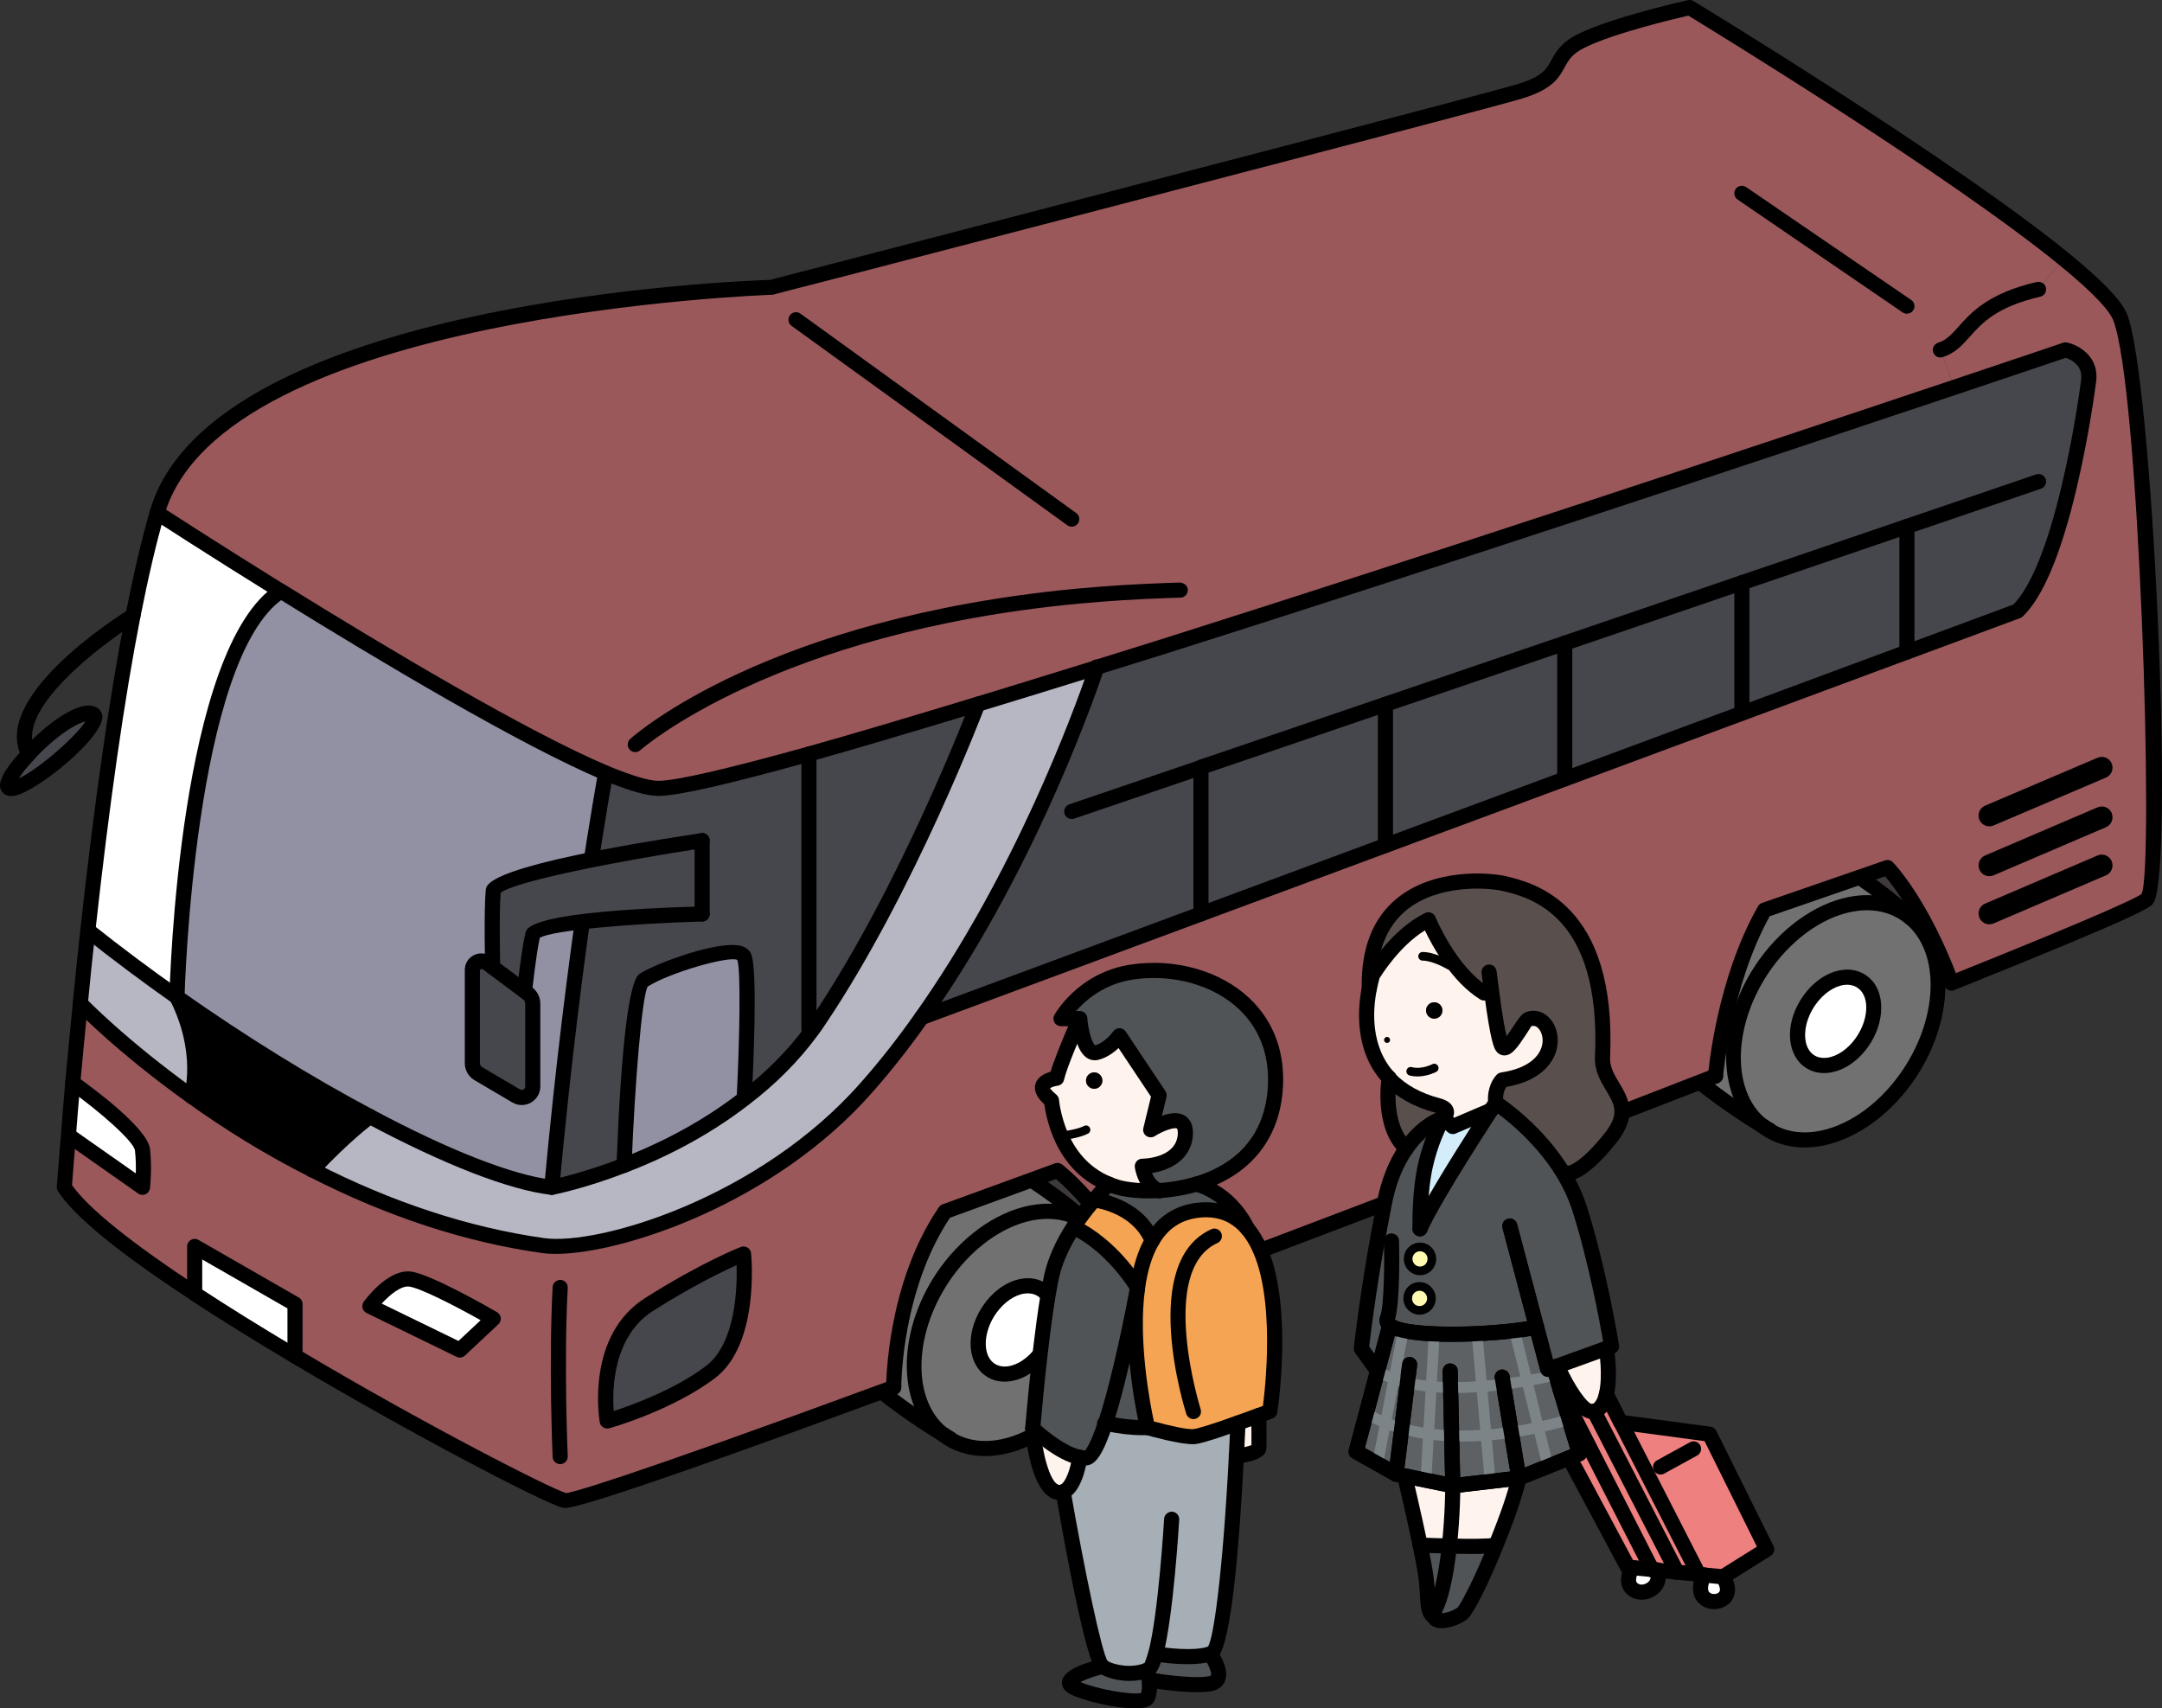
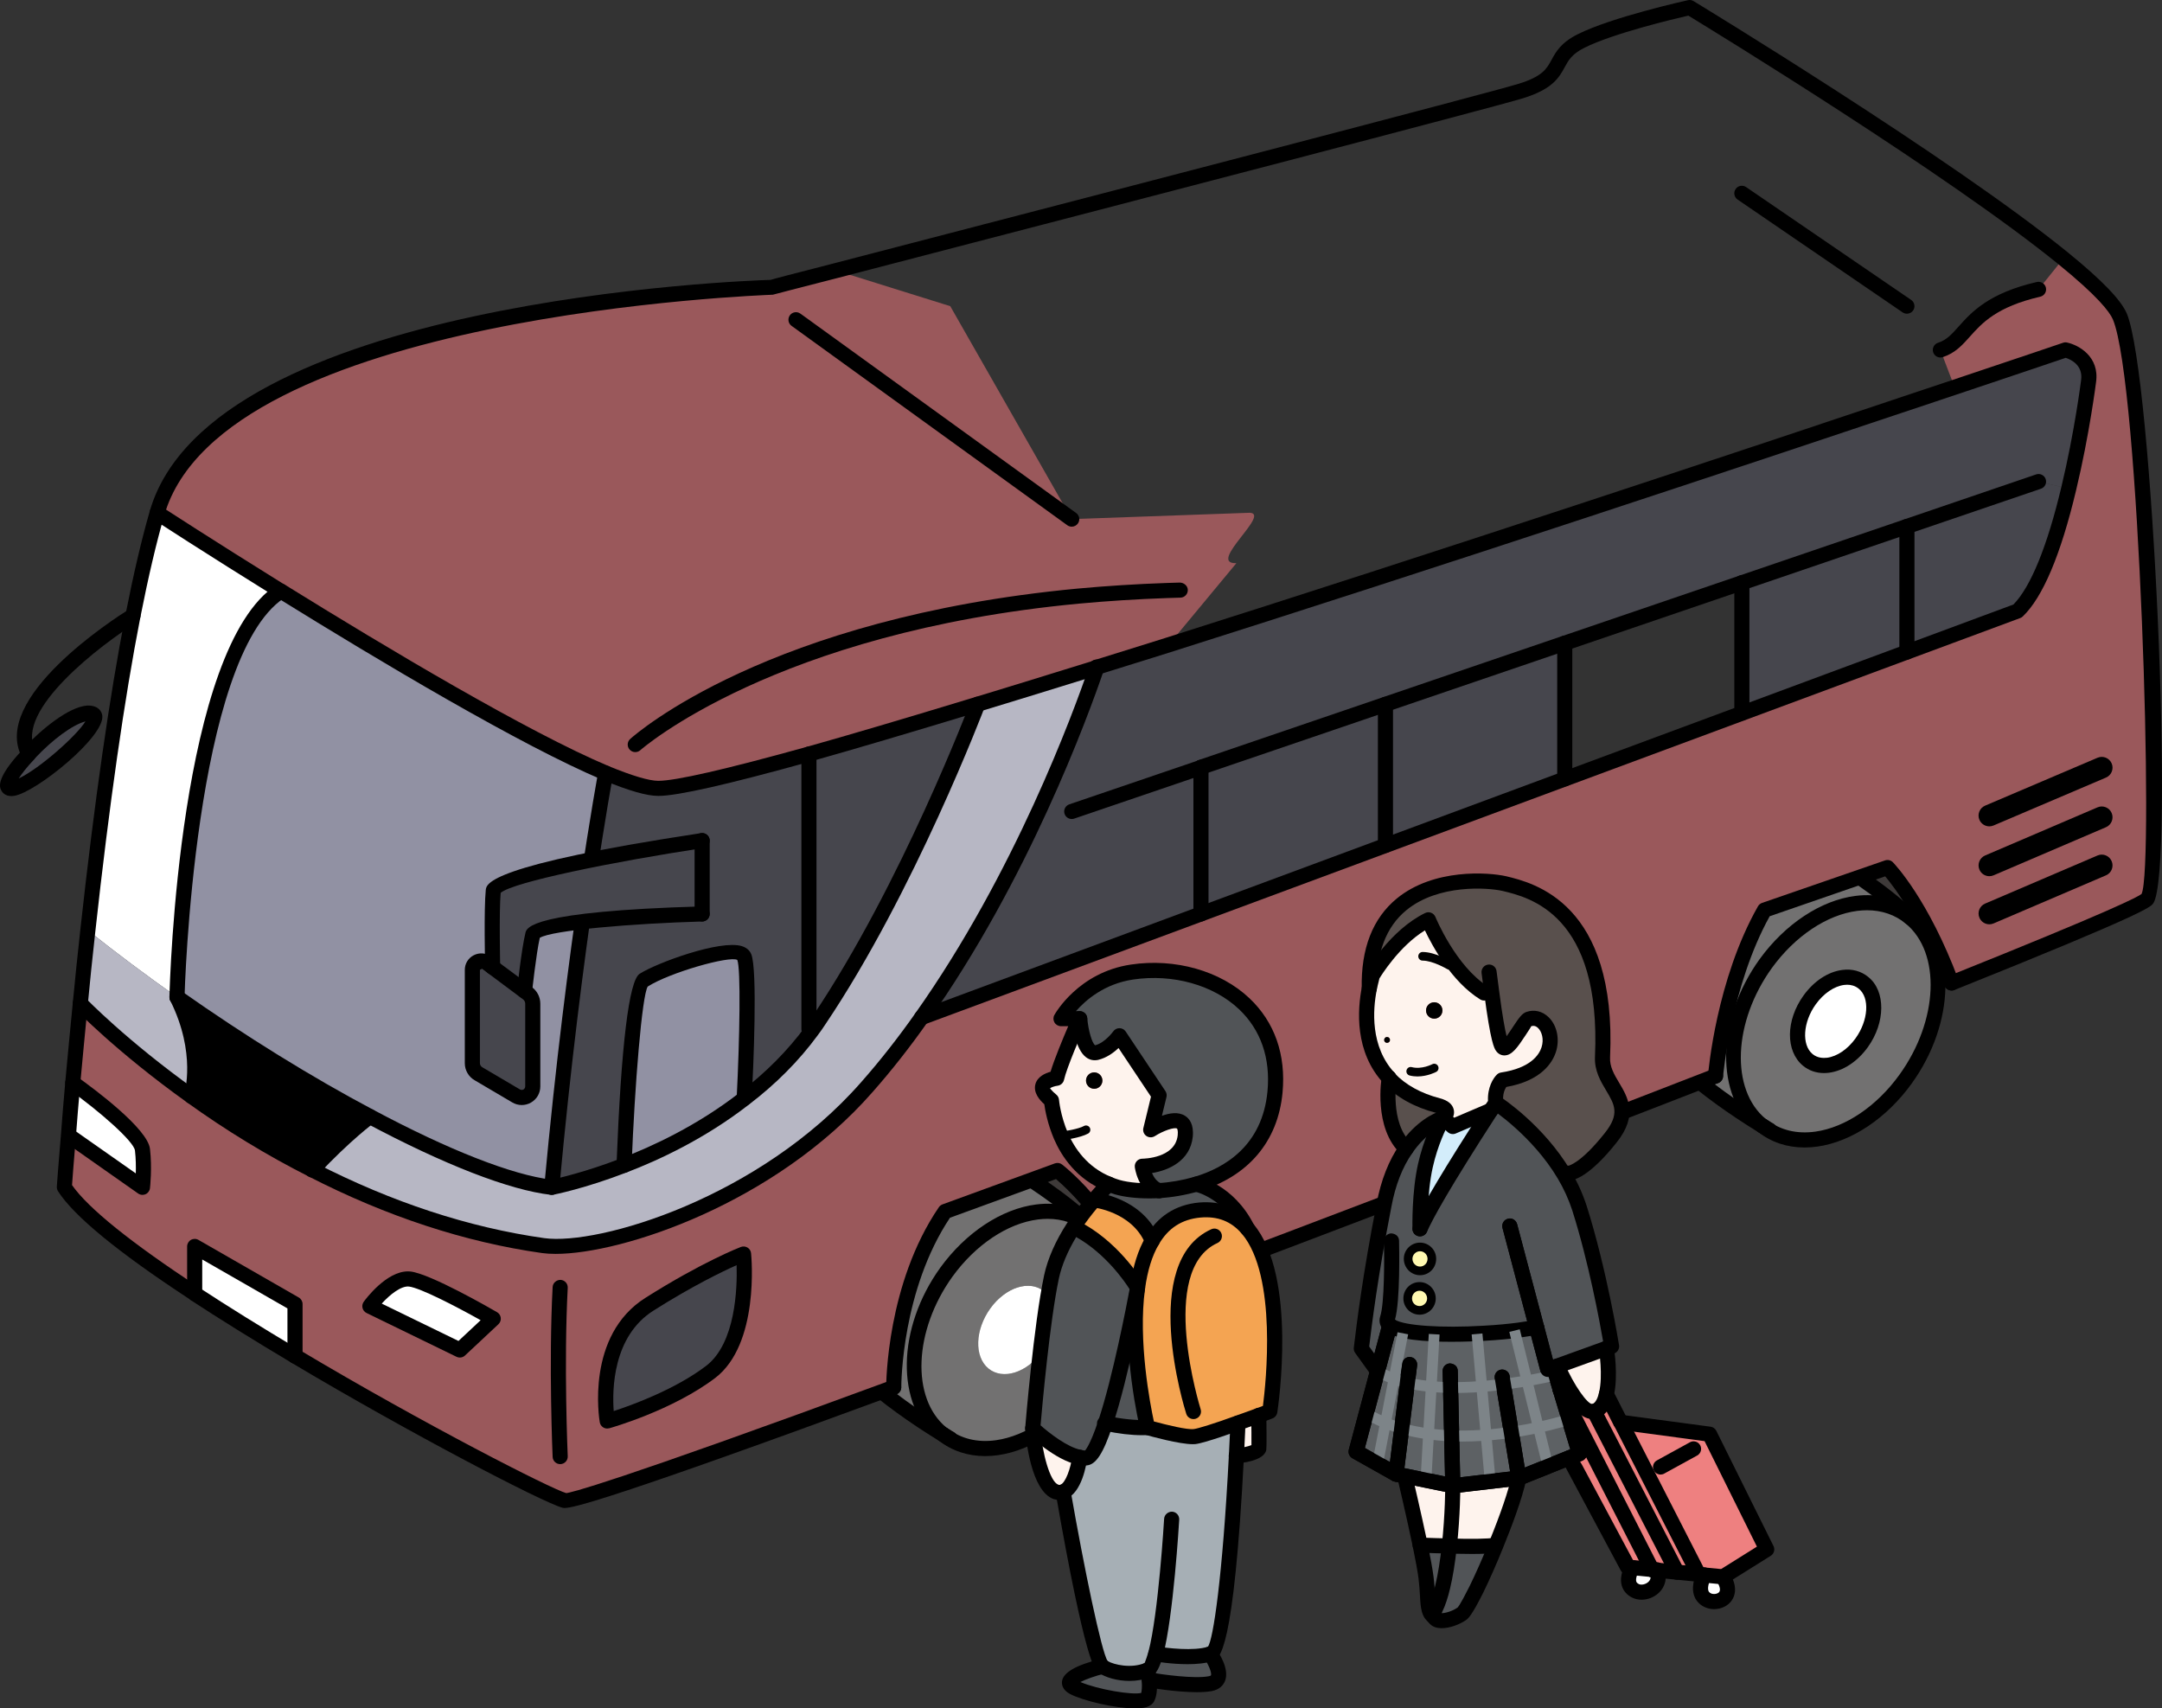
<svg xmlns="http://www.w3.org/2000/svg" version="1.1" id="レイヤー_11" x="0px" y="0px" width="134.598px" height="106.358px" viewBox="0 0 134.598 106.358" style="enable-background:new 0 0 134.598 106.358;" xml:space="preserve">
  <rect x="0" y="0" width="134.598" height="106.358" fill="#333333" stroke="none" />
  <style type="text/css">
	.st0{fill:#FEF3ED;}
	.st1{fill:none;stroke:#000000;stroke-width:0.3;}
	.st2{clip-path:url(#SVGID_00000157281516476673471930000012162788102817581748_);fill:#FED95D;}
	.st3{clip-path:url(#SVGID_00000157281516476673471930000012162788102817581748_);}
	.st4{fill:#FCCD3B;}
	.st5{clip-path:url(#SVGID_00000157281516476673471930000012162788102817581748_);fill:#FFFFFF;}
	.st6{clip-path:url(#SVGID_00000157281516476673471930000012162788102817581748_);fill:#FFF5AF;}
	.st7{fill:#3E3A39;}
	.st8{fill:#727171;}
	.st9{fill:#FFFFFF;}
	.st10{fill:#FCD9A8;}
	.st11{fill:#769F7A;}
	.st12{fill:#BBC984;}
	.st13{fill:#FFF5D7;}
	.st14{fill:#898989;}
	.st15{fill:#F4A02A;}
	.st16{fill:#595757;}
	.st17{fill:#AEB3B5;}
	.st18{fill:#E6EBEE;}
	.st19{fill:#C84338;}
	.st20{fill:#DA6458;}
	.st21{fill:#DCDDDD;}
	.st22{fill:#FFE9A9;}
	.st23{fill:#F7F8F8;}
	.st24{fill:#515457;}
	.st25{fill:#F5B2B2;}
	.st26{fill:#59504D;}
	.st27{fill:#E60012;}
	.st28{fill:#EE7300;}
	.st29{fill:none;stroke:#FFFFFF;stroke-width:3;stroke-linecap:round;stroke-linejoin:round;}
	.st30{clip-path:url(#SVGID_00000088820745539801836260000013172941242936794501_);fill:#F6AD3C;}
	.st31{clip-path:url(#SVGID_00000088820745539801836260000013172941242936794501_);fill:#FFFFFF;}
	.st32{clip-path:url(#SVGID_00000088820745539801836260000013172941242936794501_);}
	.st33{clip-path:url(#SVGID_00000088820745539801836260000013172941242936794501_);fill:#E60012;}
	.st34{clip-path:url(#SVGID_00000088820745539801836260000013172941242936794501_);fill:#0068B7;}
	.st35{clip-path:url(#SVGID_00000157281516476673471930000012162788102817581748_);fill:#C8161D;}
	.st36{clip-path:url(#SVGID_00000157281516476673471930000012162788102817581748_);fill:#3E3A39;}
	.st37{clip-path:url(#SVGID_00000157281516476673471930000012162788102817581748_);fill:#E56345;}
	.st38{fill:#C8161D;}
	.st39{fill:#829098;}
	.st40{fill:#D4C7BF;}
	.st41{fill:#D1DDE4;}
	.st42{fill:#69615D;}
	.st43{fill:#B8C6D0;}
	.st44{fill:#AAB0B7;}
	.st45{fill:#D1A6A1;}
	.st46{fill:#FADBDA;}
	.st47{fill:#5D6164;}
	.st48{fill:#FFF9B1;}
	.st49{fill:#D3EDFB;}
	.st50{fill:#C36767;}
	.st51{fill:#F6AD3C;}
	.st52{display:none;}
	.st53{display:inline;fill:#FFFFFF;}
	.st54{display:none;fill:#FFFFFF;}
	.st55{fill:#686D71;}
	.st56{fill:#7D8488;}
	.st57{fill:#4992B9;}
	.st58{fill:#A6AFB5;}
	.st59{fill:#9FC59D;}
	.st60{fill:#C44949;}
	.st61{fill:#CD7161;}
	.st62{fill:#978C86;}
	.st63{clip-path:url(#SVGID_00000152242422100767287560000005127122692332220078_);}
	.st64{fill:#D1BD4A;}
	.st65{fill:#BC723B;}
	.st66{fill:#BCD5E0;}
	.st67{fill:#7C898E;}
	.st68{fill:#C7C7DC;}
	.st69{fill:#80808F;}
	.st70{fill:#E0E0EE;}
	.st71{fill:#E76526;}
	.st72{fill:#B5B5B6;}
	.st73{fill:#A1A7AE;}
	.st74{fill:#F4F7E7;}
	.st75{fill:#D71618;}
	.st76{clip-path:url(#SVGID_00000027604855369860795410000017277945042068259986_);}
	.st77{fill:none;stroke:#FFFFFF;stroke-width:4;stroke-linecap:round;stroke-linejoin:round;}
	.st78{clip-path:url(#SVGID_00000079467148900489046650000013608961722836237963_);}
	.st79{clip-path:url(#SVGID_00000103237920351400983560000014424662530086664868_);}
	.st80{clip-path:url(#SVGID_00000087405393781674555570000011877607705308215975_);}
	.st81{clip-path:url(#SVGID_00000044882234193004044870000005447065700841989783_);}
	.st82{clip-path:url(#SVGID_00000157281516476673471930000012162788102817581748_);fill:#686D71;}
	.st83{clip-path:url(#SVGID_00000157281516476673471930000012162788102817581748_);fill:#7D8488;}
	.st84{fill:none;stroke:#000000;stroke-width:0.7;stroke-linecap:round;stroke-linejoin:round;stroke-miterlimit:10;}
	.st85{clip-path:url(#SVGID_00000016053221026635462000000004387378136503335305_);}
	.st86{clip-path:url(#SVGID_00000176750595019082699960000002217036280944706179_);}
	.st87{clip-path:url(#SVGID_00000074439280218850311830000005648981625584322747_);}
	.st88{clip-path:url(#SVGID_00000078767677212283032870000013088664009045434754_);}
	.st89{clip-path:url(#SVGID_00000139296064424859346370000011099695699333308095_);}
	.st90{clip-path:url(#SVGID_00000088816022205378635170000006815454360247387557_);}
	.st91{clip-path:url(#SVGID_00000135658238885051479230000017829590613099095443_);}
	.st92{fill:#AD4631;}
	.st93{fill:#D46457;}
	.st94{fill:#D6D7E1;}
	.st95{fill:#B8BED0;}
	.st96{fill:#282523;}
	.st97{fill:#D5DFE1;}
	.st98{fill:#46464D;}
	.st99{fill:#AA9C75;}
	.st100{fill:#A9ACB6;}
	.st101{fill:#82B6A2;}
	.st102{fill:#CBAC9A;}
	.st103{fill:#A78E7F;}
	.st104{fill:#565353;}
	.st105{fill:#9A585B;}
	.st106{fill:#B7B7C4;}
	.st107{fill:#9191A3;}
	.st108{fill:#EE8080;}
	.st109{fill:#F4A452;}
	.st110{fill:#3D3B39;}
	.st111{fill:#D2CDCC;}
	.st112{fill:#5189C6;}
	.st113{fill:#EBE3C3;}
	.st114{fill:#7E9BB9;}
	.st115{fill:#E5D557;}
	.st116{fill:#7BBC51;}
	.st117{fill:#F9F8F8;}
	.st118{fill:#C1C2C2;}
	.st119{fill:#B0C15D;}
	.st120{fill:#C07B65;}
	.st121{fill:#AA7666;}
	.st122{fill:#686A6F;}
</style>
  <g>
    <g>
      <g>
        <polygon class="st7" points="49.562,85.175 122.616,57.13 120.796,48.492 50.342,75.329    " />
        <path d="M49.562,85.644c-0.1,0-0.199-0.031-0.281-0.093c-0.129-0.097-0.2-0.253-0.188-0.413l0.78-9.846     c0.014-0.181,0.132-0.338,0.302-0.403l70.454-26.837c0.129-0.049,0.273-0.038,0.392,0.026c0.121,0.067,0.207,0.182,0.235,0.316     l1.82,8.638c0.048,0.226-0.075,0.453-0.291,0.537L49.73,85.614C49.676,85.635,49.619,85.644,49.562,85.644z M50.787,75.662     l-0.698,8.807l71.984-27.634l-1.624-7.708L50.787,75.662z" />
      </g>
      <g>
        <g>
          <g id="XMLID_00000182522527297709862990000016544892965472274817_">
            <g>
              <path class="st8" d="M109.745,70.1c-0.014-0.007-0.041-0.021-0.055-0.028c-0.028-0.014-0.034-0.036-0.061-0.05        c-2.407-1.985-2.263-6.479,0.302-10.037c2.587-3.566,6.604-4.835,9.01-2.85c2.407,1.985,2.263,6.479-0.302,10.037        C116.11,70.692,112.148,71.989,109.745,70.1z M115.899,64.922c0.955-1.324,1.017-3.009,0.119-3.733        c-0.904-0.745-2.393-0.279-3.355,1.06c-0.955,1.324-1.009,2.994-0.119,3.733C113.448,66.727,114.944,66.246,115.899,64.922z" />
              <path class="st9" d="M116.018,61.19c0.898,0.723,0.835,2.409-0.119,3.733c-0.955,1.324-2.451,1.805-3.355,1.06        c-0.89-0.738-0.835-2.409,0.119-3.733C113.625,60.91,115.114,60.444,116.018,61.19z" />
              <path class="st8" d="M113.804,53.358c0.878,0.524,3.36,2.057,5.137,3.777c-2.407-1.985-6.424-0.716-9.01,2.85        c-2.565,3.558-2.709,8.052-0.302,10.037c0.028,0.014,0.034,0.036,0.061,0.05c-0.898-0.553-2.933-1.839-4.798-3.49        c-2.443-1.947-2.37-6.439,0.134-10.048c2.435-3.474,6.254-4.863,8.723-3.204C113.762,53.337,113.776,53.344,113.804,53.358z" />
            </g>
            <g>
              <path d="M109.689,70.541c-0.084,0-0.169-0.022-0.246-0.07c-1.885-1.16-3.521-2.349-4.863-3.538        c-0.195-0.172-0.213-0.468-0.041-0.664c0.172-0.194,0.47-0.213,0.664-0.039c1.301,1.152,2.894,2.31,4.733,3.441        c0.221,0.135,0.29,0.425,0.154,0.647C110.001,70.462,109.847,70.541,109.689,70.541z" />
              <path d="M110.169,70.824c-0.071,0-0.144-0.016-0.212-0.05c0,0-0.182-0.093-0.47-0.281c-0.217-0.143-0.278-0.434-0.136-0.651        c0.143-0.218,0.433-0.277,0.651-0.136c0.225,0.147,0.371,0.223,0.382,0.23c0.23,0.118,0.321,0.4,0.204,0.631        C110.505,70.73,110.34,70.824,110.169,70.824z" />
              <path d="M118.941,57.605c-0.118,0-0.235-0.043-0.327-0.131c-1.703-1.648-4.1-3.144-5.052-3.711        c-0.223-0.132-0.296-0.421-0.163-0.644c0.133-0.224,0.422-0.295,0.645-0.164c0.98,0.584,3.451,2.128,5.223,3.842        c0.187,0.181,0.192,0.479,0.011,0.665C119.187,57.557,119.064,57.605,118.941,57.605z" />
              <path d="M113.748,53.799c-0.086,0-0.173-0.024-0.251-0.072c-0.125-0.08-0.205-0.122-0.214-0.126        c-0.23-0.118-0.322-0.399-0.206-0.631c0.117-0.231,0.399-0.327,0.63-0.209c0,0,0.112,0.055,0.294,0.171        c0.219,0.139,0.284,0.43,0.146,0.649C114.056,53.722,113.904,53.799,113.748,53.799z" />
              <path d="M113.551,66.804c-0.492,0-0.939-0.156-1.306-0.458c-1.093-0.908-1.077-2.828,0.037-4.372        c0.642-0.893,1.519-1.473,2.405-1.589c0.617-0.084,1.181,0.072,1.63,0.441c1.085,0.874,1.07,2.836-0.037,4.372l0,0        c-0.643,0.892-1.523,1.47-2.413,1.586C113.76,66.797,113.655,66.804,113.551,66.804z M114.996,61.305        c-0.068,0-0.131,0.005-0.188,0.013c-0.62,0.08-1.279,0.531-1.764,1.205c-0.799,1.107-0.891,2.525-0.201,3.097        c0.3,0.248,0.653,0.258,0.902,0.231c0.623-0.081,1.286-0.531,1.771-1.204l0,0c0.805-1.118,0.899-2.533,0.206-3.092        C115.485,61.36,115.218,61.305,114.996,61.305z M115.899,64.923h0.012H115.899z" />
              <path d="M112.344,71.438c-1.089,0-2.076-0.329-2.89-0.968c-0.041-0.024-0.108-0.07-0.14-0.104        c0.011,0.012,0.045,0.045,0.096,0.071c-2.666-2.185-2.568-6.973,0.14-10.727c1.589-2.191,3.817-3.662,5.961-3.935        c1.429-0.181,2.717,0.163,3.729,0.998c2.585,2.132,2.486,6.919-0.22,10.675c-1.552,2.16-3.745,3.631-5.865,3.931        C112.88,71.418,112.609,71.438,112.344,71.438z M116.236,56.668c-0.198,0-0.4,0.013-0.606,0.039        c-1.891,0.241-3.879,1.57-5.318,3.554c-2.421,3.358-2.594,7.575-0.384,9.399c0.031,0.014,0.08,0.05,0.108,0.071        c0.805,0.632,1.836,0.88,2.988,0.718c1.871-0.265,3.828-1.592,5.234-3.55c2.422-3.361,2.595-7.578,0.385-9.401        C117.978,56.95,117.155,56.668,116.236,56.668z" />
              <path d="M104.892,67.052c-0.103,0-0.207-0.033-0.293-0.102c-2.618-2.087-2.599-6.879,0.041-10.683        c2.573-3.668,6.689-5.126,9.372-3.328l0.192,0.138c0.001,0,0.092,0.072,0.094,0.073c0.202,0.164,0.233,0.459,0.07,0.661        c-0.162,0.203-0.458,0.232-0.661,0.071l-0.199-0.159c-2.271-1.518-5.821-0.163-8.095,3.081        c-2.362,3.404-2.463,7.625-0.226,9.41c0.203,0.161,0.236,0.458,0.074,0.66C105.167,66.991,105.029,67.052,104.892,67.052z" />
            </g>
          </g>
        </g>
        <g>
          <g id="XMLID_00000016784488447538209970000016707168305071220667_">
            <g>
              <path class="st8" d="M58.734,89.312c-0.014-0.007-0.041-0.021-0.055-0.028c-0.028-0.014-0.034-0.036-0.061-0.05        c-2.407-1.985-2.263-6.479,0.302-10.037c2.587-3.566,6.604-4.835,9.01-2.85c2.407,1.985,2.263,6.479-0.302,10.037        C65.1,89.904,61.137,91.201,58.734,89.312z M64.888,84.134c0.955-1.324,1.017-3.009,0.119-3.733        c-0.904-0.745-2.393-0.279-3.355,1.06c-0.955,1.324-1.009,2.994-0.119,3.733C62.437,85.939,63.934,85.458,64.888,84.134z" />
              <path class="st9" d="M65.007,80.401c0.898,0.723,0.835,2.409-0.119,3.733s-2.451,1.805-3.355,1.06        c-0.89-0.738-0.835-2.409,0.119-3.733C62.614,80.122,64.103,79.656,65.007,80.401z" />
              <path class="st8" d="M62.738,72.542c0.014,0.007,0.028,0.014,0.055,0.028c0.878,0.524,3.36,2.057,5.137,3.777        c-2.407-1.985-6.424-0.716-9.01,2.85c-2.565,3.558-2.709,8.052-0.302,10.037c0.028,0.014,0.034,0.036,0.061,0.05        c-0.898-0.553-2.933-1.839-4.798-3.49c-2.443-1.947-2.37-6.439,0.134-10.048C56.45,72.272,60.269,70.883,62.738,72.542z" />
            </g>
            <g>
              <path d="M58.678,89.753c-0.084,0-0.169-0.022-0.245-0.07c-1.884-1.157-3.52-2.347-4.864-3.538        c-0.195-0.172-0.213-0.468-0.041-0.664c0.172-0.194,0.47-0.214,0.664-0.039c1.303,1.153,2.896,2.311,4.733,3.441        c0.222,0.135,0.291,0.425,0.155,0.647C58.991,89.674,58.837,89.753,58.678,89.753z" />
              <path d="M59.157,90.036c-0.071,0-0.143-0.016-0.211-0.05c0,0-0.183-0.093-0.47-0.281c-0.217-0.143-0.277-0.434-0.135-0.652        c0.142-0.218,0.433-0.275,0.651-0.135c0.224,0.147,0.37,0.223,0.381,0.23c0.23,0.118,0.321,0.4,0.204,0.631        C59.494,89.942,59.329,90.036,59.157,90.036z" />
              <path d="M67.93,76.816c-0.118,0-0.235-0.043-0.327-0.131c-1.701-1.646-4.099-3.144-5.052-3.711        c-0.223-0.132-0.296-0.421-0.163-0.644c0.132-0.224,0.422-0.296,0.645-0.164c0.981,0.585,3.452,2.129,5.223,3.842        c0.187,0.181,0.192,0.479,0.011,0.665C68.176,76.769,68.053,76.816,67.93,76.816z" />
              <path d="M62.737,73.011c-0.086,0-0.173-0.024-0.251-0.072c-0.125-0.08-0.205-0.122-0.214-0.126        c-0.23-0.118-0.322-0.399-0.206-0.631c0.117-0.231,0.4-0.327,0.63-0.209c0,0,0.112,0.055,0.294,0.171        c0.219,0.139,0.284,0.43,0.146,0.649C63.045,72.934,62.893,73.011,62.737,73.011z" />
-               <path d="M62.541,86.016c-0.493,0-0.939-0.156-1.306-0.458c-1.093-0.908-1.077-2.827,0.037-4.372        c0.642-0.893,1.52-1.473,2.406-1.589c0.617-0.081,1.181,0.073,1.629,0.441c1.084,0.872,1.07,2.835-0.036,4.371        c0,0.001-0.001,0.001-0.001,0.001c-0.644,0.893-1.524,1.47-2.414,1.586C62.749,86.009,62.644,86.016,62.541,86.016z         M63.985,80.517c-0.067,0-0.131,0.005-0.188,0.013c-0.62,0.08-1.279,0.531-1.764,1.205c-0.798,1.107-0.89,2.525-0.2,3.097        c0.3,0.248,0.657,0.26,0.901,0.231c0.624-0.081,1.286-0.53,1.772-1.203l0,0c0.805-1.119,0.9-2.534,0.206-3.093        C64.474,80.572,64.207,80.517,63.985,80.517z M64.888,84.134H64.9H64.888z" />
              <path d="M61.333,90.65c-1.089,0-2.076-0.329-2.889-0.968c-0.04-0.024-0.106-0.067-0.138-0.101        c0.01,0.012,0.043,0.042,0.093,0.068c-2.665-2.185-2.567-6.973,0.14-10.729c1.589-2.191,3.818-3.661,5.961-3.934        c1.427-0.182,2.718,0.164,3.729,0.997l0,0c2.585,2.133,2.487,6.921-0.22,10.676c-1.553,2.16-3.746,3.631-5.866,3.931        C61.868,90.63,61.598,90.65,61.333,90.65z M65.224,75.88c-0.197,0-0.399,0.013-0.605,0.039        c-1.891,0.24-3.879,1.569-5.318,3.552c-2.421,3.359-2.594,7.577-0.384,9.4c0.02,0.01,0.09,0.056,0.108,0.071        c0.805,0.632,1.834,0.88,2.987,0.718c1.871-0.265,3.828-1.592,5.235-3.55c2.423-3.361,2.595-7.578,0.384-9.4v-0.001        C66.967,76.162,66.144,75.88,65.224,75.88z" />
              <path d="M53.881,86.263c-0.103,0-0.207-0.033-0.293-0.102c-2.617-2.087-2.599-6.879,0.041-10.683        c2.572-3.67,6.686-5.129,9.371-3.328l0.293,0.216c0.199,0.168,0.225,0.464,0.058,0.662c-0.167,0.201-0.463,0.224-0.662,0.059        l-0.106-0.085c-0.01-0.007-0.096-0.066-0.106-0.071c-2.252-1.516-5.802-0.159-8.075,3.084        c-2.362,3.404-2.464,7.626-0.226,9.41c0.203,0.161,0.236,0.458,0.074,0.66C54.156,86.203,54.019,86.263,53.881,86.263z" />
            </g>
          </g>
        </g>
        <g id="XMLID_00000145772252928248381600000005054520676037846183_">
          <g>
            <path class="st105" d="M19.441,72.829c4.164,2.136,9.04,3.963,14.372,4.715c3.398,0.484,13.674-2.458,20.162-9.873       c1.209-1.37,2.351-2.834,3.398-4.325l17.395-6.447l11.485-4.271l11.162-4.137l11.028-4.083l10.276-3.815l6.891-2.552       c1.397-1.343,2.458-4.567,3.183-7.616c0.833-3.466,1.236-6.689,1.236-6.689c0.228-1.585-1.437-1.948-1.437-1.948       s-2.606,0.887-6.904,2.324l-0.887-2.324c1.76-0.564,1.558-2.727,6.112-3.774l1.545-1.921c1.867,1.518,3.17,2.794,3.519,3.613       c1.692,4.03,2.727,34.709,1.692,36.267c-0.228,0.336-4.93,2.324-12.17,5.225c-1.867-5.01-3.989-7.186-3.989-7.186l-7.656,2.646       c-2.566,4.513-3.049,10.329-3.049,10.329c-11.108,4.325-24.151,9.309-36.052,13.768c-0.846-4.728-4.916-7.885-4.916-7.885       l-6.998,2.552c-3.17,4.648-3.197,10.746-3.197,10.947c-11.605,4.271-19.947,7.186-20.511,7.038       c-1.048-0.282-9.08-4.406-16.763-8.986v-3.237l-6.246-3.586v2.928c-3.922-2.566-7.065-4.983-8.113-6.622       c0,0,0.081-1.195,0.255-3.224l4.607,3.237c0,0,0.134-1.182,0-2.337c-0.121-1.155-4.339-4.164-4.339-4.164       c0.134-1.478,0.296-3.143,0.47-4.943c0.242,0.255,2.767,2.807,6.918,5.776C14.027,69.767,16.566,71.378,19.441,72.829z        M44.236,85.415c2.592-1.975,2.055-7.347,2.055-7.347s-2.337,0.9-5.843,3.116c-3.519,2.203-2.646,7.28-2.646,7.28       S41.631,87.39,44.236,85.415z M28.628,84.045l2.082-1.948c0,0-4.03-2.337-5.198-2.472c-1.169-0.121-2.485,1.692-2.485,1.692       L28.628,84.045z" />
            <path class="st98" d="M86.252,43.856l-11.485,3.909v0.013v9.12l-17.395,6.447c6.944-9.806,10.732-21.29,10.907-21.787       c0-0.013,0-0.013,0-0.013c1.478-0.457,2.969-0.927,4.473-1.397c17.825-5.642,38.443-12.519,48.934-16.038       c4.298-1.437,6.904-2.324,6.904-2.324s1.666,0.363,1.437,1.948c0,0-0.403,3.224-1.236,6.689l-1.881-0.443l-8.194,2.794       l-10.276,3.506l-11.028,3.761L86.252,43.856z" />
            <path class="st98" d="M126.912,29.98l1.881,0.443c-0.725,3.049-1.786,6.273-3.183,7.616l-6.891,2.552v-7.818L126.912,29.98z" />
-             <path class="st105" d="M72.632,36.764c-1.934,0.067-3.774,0.188-5.521,0.349l-0.39-4.795L49.744,20.041l2.31-3.197       c10.894-2.834,40.189-10.437,42.62-11.176c2.982-0.913,1.679-2.082,3.761-3.116c2.082-1.048,6.756-2.082,6.756-2.082       s15.931,9.658,23.265,15.622l-1.545,1.921c-4.554,1.048-4.352,3.21-6.112,3.774l0.887,2.324       c-10.491,3.519-31.109,10.397-48.934,16.038L72.632,36.764z" />
            <polygon class="st98" points="118.718,32.774 118.718,40.592 108.442,44.407 108.442,44.393 108.442,36.28      " />
-             <polygon class="st98" points="108.442,44.393 108.442,44.407 97.415,48.49 97.415,40.041 108.442,36.28      " />
            <polygon class="st98" points="97.415,40.041 97.415,48.49 86.252,52.627 86.252,43.856      " />
            <polygon class="st98" points="86.252,52.627 74.768,56.899 74.768,47.778 74.768,47.765 86.252,43.856      " />
            <path class="st105" d="M59.159,19.06l7.563,13.258l10.936-0.39c1.746-0.161-2.619,3.199-0.685,3.132l-4.22,5.088       c-1.504,0.47-2.995,0.94-4.473,1.397c0,0,0,0,0,0.013c-2.566,0.792-5.064,1.572-7.415,2.283       c-3.936,1.195-7.495,2.257-10.504,3.103c-4.782,1.33-8.167,2.136-9.376,2.136c-0.698,0-1.84-0.363-3.277-0.954       c-5.064-2.136-13.849-7.374-20.215-11.323h-0.013c-4.433-2.754-7.697-4.876-7.697-4.876       c3.774-13.002,38.215-14.037,38.215-14.037s1.531-0.403,4.057-1.048L59.159,19.06z" />
            <path class="st106" d="M68.28,41.559c-0.175,0.497-3.963,11.982-10.907,21.787c-1.048,1.491-2.189,2.955-3.398,4.325       c-6.488,7.415-16.763,10.356-20.162,9.873c-5.333-0.752-10.208-2.579-14.372-4.715c2.082-2.23,3.586-3.318,3.586-3.318       c4.607,2.458,8.704,4.11,11.323,4.406c0,0,1.894-0.363,4.5-1.37c2.216-0.846,4.943-2.176,7.482-4.151       c1.518-1.155,2.969-2.552,4.191-4.218c0.161-0.215,0.322-0.443,0.47-0.672c5.588-8.301,9.873-19.665,9.873-19.665       C63.216,43.13,65.715,42.351,68.28,41.559z" />
            <path class="st98" d="M60.866,43.842c0,0-4.285,11.364-9.873,19.665c-0.148,0.228-0.309,0.457-0.47,0.672l-0.161-0.107V46.945       C53.37,46.099,56.93,45.038,60.866,43.842z" />
            <path class="st98" d="M50.362,64.071l0.161,0.107c-1.222,1.666-2.673,3.063-4.191,4.218c0,0,0.403-7.912,0-8.825       c-0.39-0.913-4.997,0.645-6.259,1.451c-0.792,0.497-1.222,11.525-1.222,11.525c-2.606,1.007-4.5,1.37-4.5,1.37       c1.437-15.608,3.358-25.79,3.358-25.79c1.437,0.591,2.579,0.954,3.277,0.954c1.209,0,4.594-0.806,9.376-2.136V64.071z" />
            <path class="st107" d="M46.332,59.572c0.403,0.913,0,8.825,0,8.825c-2.539,1.975-5.265,3.304-7.482,4.151       c0,0,0.43-11.028,1.222-11.525C41.335,60.216,45.942,58.658,46.332,59.572z" />
            <path class="st98" d="M46.292,78.068c0,0,0.537,5.373-2.055,7.347c-2.606,1.975-6.434,3.049-6.434,3.049       s-0.873-5.077,2.646-7.28C43.954,78.968,46.292,78.068,46.292,78.068z" />
            <path class="st107" d="M37.708,48.127c0,0-1.921,10.182-3.358,25.79c-2.619-0.296-6.716-1.948-11.323-4.406       c-3.828-2.028-8.019-4.621-12.008-7.428V62.07c0,0,0.524-21.451,6.461-25.266h0.013C23.86,40.753,32.644,45.992,37.708,48.127z       " />
            <path class="st9" d="M30.71,82.097l-2.082,1.948l-5.601-2.727c0,0,1.316-1.813,2.485-1.692       C26.681,79.76,30.71,82.097,30.71,82.097z" />
            <path d="M11.019,62.083c3.989,2.807,8.18,5.4,12.008,7.428c0,0-1.504,1.088-3.586,3.318c-2.874-1.451-5.413-3.063-7.522-4.58       C11.919,68.249,12.778,65.603,11.019,62.083z" />
            <path class="st9" d="M18.366,81.184v3.237c-2.163-1.289-4.298-2.606-6.246-3.882v-0.013v-2.928L18.366,81.184z" />
            <path class="st9" d="M17.479,36.804c-5.937,3.815-6.461,25.266-6.461,25.266c-1.907-1.343-3.774-2.74-5.548-4.151       C6.17,51.552,7.11,44.313,8.278,38.335c0.47-2.378,0.967-4.554,1.504-6.407C9.783,31.928,13.047,34.05,17.479,36.804z" />
            <path class="st106" d="M11.019,62.083c1.76,3.519,0.9,6.165,0.9,6.165c-4.151-2.969-6.676-5.521-6.918-5.776       c0.134-1.437,0.296-2.969,0.47-4.554c1.773,1.41,3.64,2.807,5.548,4.151V62.083z" />
            <path class="st9" d="M8.869,71.58c0.134,1.155,0,2.337,0,2.337L4.262,70.68c0.067-0.927,0.161-2.028,0.269-3.264       C4.531,67.416,8.749,70.425,8.869,71.58z" />
            <path class="st98" d="M5.471,44.393c1.921-0.121-3.089,4.433-4.661,4.688c-0.766,0.121-0.121-0.967,0.981-2.136       c0,0-0.013,0,0-0.013C2.905,45.736,4.49,44.46,5.471,44.393z" />
          </g>
          <g>
            <path d="M57.373,63.817c-0.191,0-0.371-0.118-0.441-0.307c-0.091-0.244,0.034-0.514,0.277-0.605l68.14-25.271       c1.074-1.094,2.105-3.62,2.985-7.32c0.817-3.401,1.223-6.607,1.226-6.639c0.136-0.947-0.641-1.296-0.956-1.398       c-0.589,0.199-3.044,1.032-6.77,2.278c-13.243,4.443-32.483,10.831-48.941,16.04l-1.045,0.328       c-1.151,0.361-2.295,0.719-3.43,1.069c-0.251,0.079-0.512-0.062-0.588-0.31c-0.077-0.248,0.062-0.512,0.31-0.588       c1.134-0.352,2.277-0.71,3.426-1.069l1.045-0.328c16.45-5.205,35.685-11.593,48.925-16.035       c4.297-1.436,6.902-2.323,6.902-2.323c0.081-0.028,0.167-0.035,0.252-0.014c0.723,0.157,2.032,0.878,1.802,2.474       c-0.003,0.024-0.414,3.282-1.244,6.733c-0.954,4.007-2.069,6.647-3.315,7.844c-0.047,0.046-0.102,0.08-0.163,0.102       L57.537,63.787C57.483,63.806,57.428,63.816,57.373,63.817z" />
            <path d="M40.986,49.55c-0.719,0-1.817-0.314-3.456-0.989c-5.087-2.145-13.838-7.36-20.284-11.357       c-0.22-0.138-0.289-0.428-0.152-0.648c0.138-0.219,0.426-0.286,0.647-0.152c6.417,3.98,15.122,9.169,20.15,11.29       c1.476,0.607,2.519,0.917,3.094,0.917c1.084,0,4.196-0.714,9.25-2.118c2.668-0.75,6.003-1.735,10.494-3.101       c1.746-0.527,3.573-1.094,5.448-1.674l1.965-0.607c0.248-0.077,0.512,0.062,0.588,0.31c0.077,0.248-0.062,0.512-0.311,0.588       l-1.964,0.609c-1.877,0.581-3.706,1.146-5.453,1.675c-4.497,1.367-7.838,2.355-10.514,3.106       C45.28,48.847,42.172,49.55,40.986,49.55z" />
            <path d="M17.479,37.274c-0.085,0-0.17-0.022-0.247-0.071c-4.386-2.723-7.672-4.859-7.705-4.881       c-0.218-0.14-0.279-0.432-0.138-0.649c0.141-0.218,0.432-0.282,0.651-0.138c0.032,0.021,3.311,2.151,7.688,4.87       c0.221,0.136,0.289,0.426,0.152,0.647C17.79,37.195,17.636,37.274,17.479,37.274z" />
            <path d="M120.8,22.256c-0.199,0-0.384-0.126-0.448-0.327c-0.079-0.247,0.057-0.512,0.304-0.59       c0.531-0.171,0.847-0.525,1.284-1.014c0.783-0.876,1.855-2.078,4.867-2.77c0.248-0.054,0.506,0.1,0.564,0.353       c0.058,0.253-0.1,0.505-0.353,0.563c-2.72,0.626-3.638,1.655-4.376,2.481c-0.476,0.533-0.924,1.035-1.698,1.283       C120.896,22.249,120.847,22.256,120.8,22.256z" />
            <path d="M39.549,46.823c-0.129,0-0.256-0.052-0.35-0.156c-0.173-0.193-0.158-0.489,0.035-0.662       c0.341-0.307,8.571-7.54,27.834-9.361c1.823-0.168,3.689-0.286,5.548-0.35l0.841-0.026c0.239,0.007,0.479,0.188,0.491,0.447       c0.012,0.26-0.188,0.48-0.448,0.492l-0.846,0.026c-1.847,0.064-3.695,0.181-5.499,0.348       c-18.919,1.788-27.211,9.05-27.292,9.123C39.773,46.784,39.661,46.823,39.549,46.823z" />
            <path d="M118.717,19.53c-0.091,0-0.184-0.026-0.265-0.081l-10.276-7.026c-0.214-0.147-0.269-0.439-0.123-0.653       c0.147-0.215,0.438-0.269,0.654-0.123l10.276,7.026c0.214,0.147,0.269,0.439,0.123,0.653       C119.015,19.459,118.868,19.53,118.717,19.53z" />
            <path d="M66.721,32.788c-0.095,0-0.192-0.029-0.275-0.089L49.283,20.289c-0.212-0.151-0.262-0.443-0.111-0.656       c0.15-0.211,0.441-0.262,0.655-0.11l0.188,0.134l16.982,12.281c0.211,0.152,0.258,0.446,0.106,0.656       C67.011,32.721,66.868,32.788,66.721,32.788z" />
            <path d="M34.35,74.387c-0.018,0-0.035,0-0.052-0.003c-2.563-0.289-6.645-1.872-11.492-4.459       c-3.866-2.048-8.036-4.628-12.058-7.459c-0.212-0.15-0.263-0.442-0.113-0.655c0.148-0.211,0.441-0.265,0.655-0.114       c3.99,2.808,8.125,5.366,11.958,7.397c4.699,2.508,8.63,4.048,11.083,4.346c0.359-0.075,2.092-0.46,4.351-1.333       c1.894-0.724,4.707-2.019,7.362-4.083c1.614-1.228,2.993-2.614,4.101-4.124c0.158-0.211,0.313-0.43,0.455-0.649       c5.498-8.168,9.785-19.462,9.828-19.575c0.092-0.244,0.365-0.366,0.606-0.274c0.243,0.091,0.365,0.362,0.274,0.605       c-0.043,0.114-4.369,11.512-9.923,19.763c-0.149,0.231-0.317,0.468-0.485,0.691c-1.158,1.579-2.6,3.03-4.282,4.309       c-2.743,2.134-5.646,3.471-7.598,4.216c-2.614,1.01-4.5,1.377-4.579,1.393C34.409,74.384,34.38,74.387,34.35,74.387z" />
-             <path d="M11.018,62.539c-0.093,0-0.188-0.028-0.27-0.085c-1.915-1.348-3.789-2.751-5.569-4.167       c-0.203-0.161-0.237-0.456-0.075-0.66c0.163-0.205,0.458-0.237,0.66-0.075c1.766,1.404,3.625,2.795,5.526,4.133       c0.212,0.15,0.263,0.443,0.113,0.655C11.311,62.47,11.166,62.539,11.018,62.539z" />
            <path d="M34.594,78.062c-0.314,0-0.597-0.017-0.847-0.052c-4.796-0.677-9.682-2.28-14.521-4.763       c-2.593-1.309-5.145-2.862-7.583-4.616c-4.403-3.149-6.959-5.81-6.984-5.836c-0.176-0.186-0.177-0.487,0.007-0.666       c0.184-0.18,0.47-0.184,0.654-0.001l0.013,0.013c0.033,0.034,2.526,2.627,6.858,5.726c2.398,1.726,4.908,3.254,7.461,4.543       c4.748,2.437,9.534,4.007,14.226,4.67c3.392,0.471,13.437-2.511,19.742-9.717c1.158-1.312,2.29-2.752,3.368-4.285       c6.171-8.714,9.836-18.713,10.813-21.57c0-0.26,0.215-0.45,0.474-0.45c0.26,0,0.475,0.23,0.475,0.489       c0,0.054-0.009,0.121-0.027,0.171C67.705,44.697,64,54.803,57.757,63.618c-1.097,1.56-2.251,3.029-3.43,4.364       C48.264,74.913,38.762,78.062,34.594,78.062z" />
            <path d="M11.919,68.719c-0.048,0-0.096-0.008-0.144-0.022c-0.247-0.08-0.382-0.344-0.304-0.592       c0.009-0.024,0.77-2.526-0.872-5.812c-0.033-0.064-0.05-0.136-0.05-0.21c0-0.26,0.211-0.476,0.47-0.476       c0.211,0,0.388,0.134,0.449,0.323c1.788,3.622,0.936,6.35,0.899,6.466C12.301,68.593,12.117,68.719,11.919,68.719z" />
            <path d="M19.43,73.302c-0.113,0-0.226-0.039-0.315-0.121c-0.19-0.174-0.209-0.463-0.035-0.655       c2.107-2.255,3.609-3.351,3.672-3.396c0.21-0.153,0.504-0.106,0.656,0.105c0.152,0.21,0.106,0.504-0.104,0.656       c-0.015,0.01-1.498,1.095-3.519,3.258C19.69,73.251,19.559,73.302,19.43,73.302z" />
            <path d="M8.87,74.387c-0.095,0-0.19-0.029-0.27-0.085l-4.607-3.237c-0.188-0.178-0.229-0.505-0.05-0.693       c0.18-0.189,0.443-0.223,0.63-0.046l3.881,2.724c0.012-0.405,0.007-0.916-0.051-1.417c-0.06-0.569-2.191-2.441-4.145-3.834       c-0.211-0.151-0.26-0.445-0.11-0.656c0.152-0.211,0.445-0.26,0.656-0.11c1.03,0.735,4.401,3.23,4.534,4.498       c0.138,1.19,0.005,2.389-0.001,2.439c-0.018,0.165-0.123,0.308-0.274,0.376C9.001,74.374,8.935,74.387,8.87,74.387z" />
            <path d="M28.628,84.515c-0.07,0-0.14-0.014-0.206-0.047l-5.602-2.727c-0.125-0.06-0.216-0.173-0.25-0.308       c-0.034-0.135-0.007-0.278,0.075-0.391c0.145-0.199,1.414-1.892,2.755-1.892c0.052,0,0.106,0.003,0.159,0.009       c1.236,0.14,4.965,2.288,5.386,2.532c0.129,0.075,0.214,0.206,0.231,0.353c0.017,0.148-0.037,0.295-0.146,0.397l-2.082,1.948       C28.861,84.472,28.745,84.515,28.628,84.515z M23.766,81.156l4.777,2.326l1.38-1.292c-1.555-0.874-3.772-2.016-4.465-2.096       C24.961,80.043,24.26,80.611,23.766,81.156z" />
            <path d="M34.874,91.15c-0.25,0-0.458-0.197-0.469-0.449c-0.003-0.058-0.253-5.801,0-10.577       c0.013-0.258,0.245-0.451,0.495-0.445c0.259,0.014,0.458,0.235,0.445,0.495c-0.251,4.731-0.003,10.428,0,10.485       c0.012,0.26-0.19,0.479-0.449,0.491C34.888,91.15,34.881,91.15,34.874,91.15z" />
            <path d="M18.366,84.891c-0.26,0-0.47-0.21-0.47-0.47v-2.966L12.59,78.41v2.116c0,0.26-0.211,0.47-0.47,0.47       s-0.47-0.21-0.47-0.47v-2.928c0-0.168,0.09-0.323,0.235-0.407c0.145-0.084,0.323-0.085,0.47-0.001l6.246,3.586       c0.146,0.084,0.236,0.24,0.236,0.408v3.237C18.836,84.681,18.626,84.891,18.366,84.891z" />
            <path d="M37.802,88.934c-0.088,0-0.175-0.024-0.251-0.072c-0.112-0.071-0.19-0.186-0.212-0.317       c-0.038-0.22-0.883-5.416,2.86-7.759c3.502-2.214,5.826-3.119,5.923-3.156c0.138-0.051,0.291-0.038,0.416,0.038       c0.125,0.076,0.207,0.207,0.221,0.353c0.023,0.231,0.532,5.659-2.238,7.768c-2.647,2.007-6.432,3.084-6.591,3.129       C37.887,88.929,37.845,88.934,37.802,88.934z M45.859,78.763c-0.902,0.404-2.761,1.301-5.16,2.819       c-2.562,1.603-2.589,4.957-2.492,6.265c1.126-0.367,3.807-1.337,5.745-2.807C45.797,83.635,45.902,80.201,45.859,78.763z" />
            <path d="M74.768,48.235c-0.195,0-0.378-0.122-0.445-0.319c-0.083-0.245,0.048-0.513,0.294-0.596l52.144-17.785       c0.243-0.084,0.512,0.047,0.596,0.293c0.084,0.247-0.047,0.513-0.293,0.597L74.919,48.21       C74.869,48.227,74.818,48.235,74.768,48.235z" />
            <path d="M66.722,50.988c-0.195,0-0.378-0.122-0.445-0.317c-0.083-0.247,0.048-0.513,0.294-0.597l8.046-2.74       c0.243-0.083,0.513,0.046,0.597,0.293c0.083,0.247-0.048,0.513-0.294,0.597l-8.046,2.74       C66.824,50.98,66.773,50.988,66.722,50.988z" />
            <path d="M97.415,48.96c-0.26,0-0.47-0.21-0.47-0.47v-8.449c0-0.26,0.211-0.47,0.47-0.47s0.47,0.21,0.47,0.47v8.449       C97.885,48.75,97.675,48.96,97.415,48.96z" />
            <path d="M86.253,53.096c-0.26,0-0.47-0.21-0.47-0.47v-8.77c0-0.26,0.211-0.477,0.47-0.477c0.26,0,0.47,0.203,0.47,0.463v8.785       C86.723,52.886,86.512,53.096,86.253,53.096z" />
            <path d="M74.768,57.368c-0.26,0-0.47-0.21-0.47-0.47v-9.121c0-0.26,0.211-0.476,0.47-0.476s0.47,0.203,0.47,0.463v9.134       C75.238,57.159,75.027,57.368,74.768,57.368z" />
            <path d="M108.443,44.862c-0.26,0-0.47-0.21-0.47-0.47V36.28c0-0.26,0.211-0.476,0.47-0.476c0.26,0,0.47,0.203,0.47,0.463v8.126       C108.913,44.652,108.702,44.862,108.443,44.862z" />
            <path d="M118.718,41.061c-0.26,0-0.47-0.21-0.47-0.47v-7.817c0-0.26,0.211-0.47,0.47-0.47c0.26,0,0.47,0.21,0.47,0.47v7.817       C119.188,40.851,118.978,41.061,118.718,41.061z" />
            <path d="M34.351,74.387c-0.014,0-0.029,0-0.044-0.001c-0.258-0.024-0.449-0.253-0.425-0.512       c1.423-15.452,3.345-25.732,3.365-25.833c0.048-0.256,0.29-0.424,0.549-0.375c0.255,0.049,0.423,0.294,0.375,0.548       c-0.019,0.102-1.934,10.343-3.351,25.747C34.796,74.205,34.591,74.387,34.351,74.387z" />
            <path d="M38.85,73.016c-0.006,0-0.012,0-0.018,0c-0.259-0.01-0.462-0.228-0.451-0.488c0.291-7.482,0.777-11.487,1.442-11.905       c1.064-0.679,5.013-2.133,6.359-1.722c0.357,0.111,0.514,0.327,0.582,0.488c0.414,0.935,0.133,7.149,0.037,9.031       c-0.014,0.261-0.234,0.426-0.494,0.446c-0.259-0.013-0.458-0.235-0.445-0.493c0.194-3.813,0.262-8.076,0.039-8.612       c-0.479-0.274-4.21,0.784-5.576,1.657c-0.356,0.554-0.809,6.119-1.005,11.147C39.31,72.818,39.101,73.016,38.85,73.016z" />
            <path d="M50.361,64.541c-0.26,0-0.47-0.21-0.47-0.47V46.945c0-0.26,0.211-0.47,0.47-0.47s0.47,0.21,0.47,0.47v17.126       C50.832,64.331,50.621,64.541,50.361,64.541z" />
            <path d="M1.792,47.402c-0.167,0-0.328-0.088-0.413-0.244c-2.009-3.682,5.759-8.665,6.651-9.222       c0.222-0.138,0.51-0.07,0.647,0.15c0.138,0.22,0.07,0.51-0.15,0.648c-2.215,1.381-7.668,5.507-6.323,7.973       c0.125,0.228,0.041,0.514-0.188,0.639C1.944,47.383,1.868,47.402,1.792,47.402z" />
            <path d="M0.706,49.56c-0.394,0-0.565-0.233-0.623-0.344c-0.104-0.199-0.381-0.723,1.309-2.533       c0.021-0.033,0.046-0.064,0.075-0.092c1.087-1.169,2.797-2.585,3.971-2.668c0.824-0.013,0.918,0.522,0.931,0.635       c0.148,1.317-4.121,4.767-5.483,4.987C0.821,49.556,0.761,49.56,0.706,49.56z M2.19,47.193       c-0.016,0.026-0.035,0.051-0.056,0.075c-0.479,0.508-0.787,0.912-0.969,1.194c1.282-0.599,3.609-2.66,4.154-3.551       C4.511,45.125,3.289,46.027,2.19,47.193z" />
            <path d="M55.64,86.838c-0.26,0-0.47-0.21-0.47-0.47c0-0.261,0.037-6.459,3.279-11.211c0.055-0.081,0.135-0.143,0.227-0.177       l6.998-2.553c0.152-0.054,0.321-0.03,0.449,0.071c0.172,0.134,4.223,3.324,5.092,8.173c0.045,0.256-0.125,0.5-0.38,0.546       c-0.251,0.051-0.5-0.125-0.546-0.38c-0.7-3.912-3.74-6.742-4.546-7.434l-6.601,2.408c-2.996,4.498-3.031,10.309-3.031,10.557       C56.111,86.628,55.9,86.838,55.64,86.838z" />
            <path d="M106.804,67.456c-0.013,0-0.026,0-0.04-0.001c-0.258-0.021-0.451-0.248-0.429-0.508       c0.02-0.241,0.521-5.971,3.109-10.523c0.056-0.1,0.147-0.174,0.255-0.213l7.657-2.646c0.171-0.059,0.364-0.014,0.49,0.117       c0.09,0.092,2.214,2.305,4.093,7.351c0.091,0.243-0.033,0.514-0.277,0.605c-0.24,0.089-0.514-0.033-0.605-0.277       c-1.48-3.975-3.136-6.144-3.692-6.804l-7.19,2.484c-2.408,4.347-2.898,9.927-2.904,9.984       C107.252,67.271,107.046,67.456,106.804,67.456z" />
            <path d="M123.849,57.543c-0.26,0-0.508-0.152-0.617-0.408c-0.146-0.341,0.012-0.735,0.353-0.881l6.998-2.995       c0.338-0.147,0.735,0.01,0.881,0.354c0.146,0.341-0.012,0.735-0.353,0.881l-6.998,2.995       C124.027,57.526,123.938,57.543,123.849,57.543z" />
            <path d="M123.849,54.548c-0.26,0-0.508-0.152-0.617-0.407c-0.146-0.341,0.012-0.736,0.353-0.883l6.998-2.996       c0.338-0.147,0.735,0.01,0.881,0.353c0.146,0.341-0.012,0.736-0.353,0.883l-6.998,2.996       C124.027,54.531,123.938,54.548,123.849,54.548z" />
            <path d="M123.849,51.445c-0.261,0-0.509-0.153-0.618-0.408c-0.146-0.341,0.013-0.736,0.355-0.881l6.998-2.982       c0.341-0.146,0.735,0.014,0.881,0.354c0.146,0.341-0.013,0.736-0.355,0.881l-6.998,2.982       C124.026,51.428,123.937,51.445,123.849,51.445z" />
            <path d="M70.752,81.224c-0.19,0-0.369-0.115-0.44-0.304c-0.091-0.244,0.032-0.514,0.275-0.606       c11.686-4.379,24.824-9.396,36.047-13.765c0.239-0.098,0.514,0.024,0.609,0.268c0.094,0.241-0.026,0.514-0.268,0.609       c-11.226,4.371-24.369,9.389-36.057,13.771C70.863,81.215,70.807,81.224,70.752,81.224z" />
            <path d="M35.15,93.881c-0.07,0-0.108-0.01-0.14-0.018c-1.214-0.327-9.432-4.595-16.885-9.037       c-2.432-1.452-4.48-2.726-6.263-3.893c-0.029-0.02-0.055-0.041-0.078-0.064c-4.435-2.907-7.185-5.164-8.173-6.711       c-0.054-0.085-0.079-0.185-0.073-0.285c0,0,0.081-1.2,0.256-3.233c0.066-0.922,0.161-2.025,0.268-3.264       c0.133-1.465,0.293-3.11,0.465-4.89c0.14-1.495,0.302-3.03,0.476-4.617c0.868-7.908,1.814-14.512,2.814-19.624       c0.512-2.591,1.007-4.699,1.514-6.447c3.821-13.165,37.154-14.331,38.647-14.375c0.001-0.012,1.514-0.409,3.959-1.034       l4.951-1.288c12.42-3.23,35.536-9.24,37.649-9.883c1.489-0.456,1.751-0.933,2.052-1.485c0.277-0.508,0.591-1.082,1.636-1.602       c2.109-1.061,6.672-2.076,6.864-2.12c0.117-0.026,0.242-0.007,0.346,0.058c0.159,0.096,16.042,9.742,23.317,15.658       c2.098,1.705,3.294,2.946,3.655,3.792c1.603,3.817,2.991,34.694,1.651,36.712c-0.155,0.228-0.409,0.602-12.386,5.403       c-0.241,0.093-0.515-0.021-0.611-0.262c-0.097-0.24,0.02-0.514,0.261-0.611c10.213-4.093,11.796-4.936,12.003-5.108       c0.792-1.556-0.138-31.846-1.784-35.766c-0.203-0.475-0.955-1.457-3.382-3.43c-6.831-5.555-21.351-14.45-23.05-15.485       c-0.878,0.202-4.687,1.106-6.464,2c-0.783,0.39-0.991,0.77-1.232,1.211c-0.35,0.64-0.746,1.366-2.602,1.935       c-2.132,0.648-24.389,6.435-37.687,9.893l-4.952,1.288c-2.525,0.645-4.055,1.047-4.056,1.048       c-0.446,0.025-34.246,1.186-37.883,13.713c-0.498,1.721-0.988,3.804-1.495,6.367c-0.994,5.084-1.936,11.661-2.801,19.544       c-0.174,1.582-0.336,3.111-0.47,4.545c-0.178,1.838-0.338,3.481-0.47,4.943c-0.107,1.232-0.201,2.33-0.268,3.256       c-0.137,1.596-0.216,2.676-0.244,3.063c0.987,1.427,3.708,3.619,7.89,6.355c0.029,0.018,0.055,0.041,0.079,0.064       c1.753,1.148,3.767,2.398,6.151,3.821c7.874,4.693,15.745,8.693,16.645,8.936c0.23-0.013,2.572-0.527,20.226-7.026       c0.245-0.091,0.514,0.034,0.604,0.278c0.089,0.244-0.035,0.514-0.279,0.603C38.22,93.283,35.695,93.881,35.15,93.881z" />
            <path d="M11.018,62.539c-0.004,0-0.008,0-0.012,0c-0.259-0.007-0.464-0.222-0.458-0.481c0.022-0.885,0.6-21.745,6.677-25.65       c0.295-0.186,0.731,0.047,0.731,0.396c0,0.194-0.113,0.359-0.279,0.432c-5.608,3.74-6.184,24.634-6.189,24.846       C11.482,62.337,11.273,62.539,11.018,62.539z" />
          </g>
        </g>
        <g id="XMLID_00000052821649723275778650000004680378640837441708_">
          <g>
            <path class="st98" d="M43.713,52.332v4.567c0,0-10.303,0.296-10.544,1.289c-0.242,0.994-0.51,3.506-0.51,3.506l-1.988-1.478       c0,0-0.081-3.6,0.04-4.768C30.845,54.279,43.713,52.332,43.713,52.332z" />
            <path class="st98" d="M33.168,62.486v5.145c0,0.537-0.578,0.873-1.048,0.591l-2.324-1.37c-0.242-0.134-0.39-0.39-0.39-0.658       v-5.816c0-0.457,0.524-0.712,0.887-0.443l0.376,0.282l1.988,1.478l0.175,0.134C33.047,61.989,33.168,62.231,33.168,62.486z" />
          </g>
          <g>
            <path d="M30.67,60.686c-0.255,0-0.464-0.203-0.47-0.459c-0.003-0.148-0.079-3.643,0.043-4.827       c0.044-0.383,0.176-1.531,13.4-3.533c0.25-0.035,0.496,0.136,0.535,0.394c0.039,0.257-0.138,0.497-0.395,0.535       c-5.667,0.858-11.856,2.124-12.614,2.789c-0.104,1.203-0.03,4.586-0.029,4.621c0.005,0.26-0.2,0.475-0.46,0.48       C30.677,60.686,30.673,60.686,30.67,60.686z" />
            <path d="M32.659,62.163c-0.017,0-0.033,0-0.05-0.003c-0.258-0.028-0.445-0.258-0.418-0.517       c0.011-0.104,0.275-2.554,0.521-3.567c0.08-0.332,0.326-1.342,10.987-1.648c0.252-0.026,0.476,0.195,0.484,0.456       c0.007,0.26-0.197,0.476-0.456,0.483c-4.358,0.125-9.386,0.547-10.122,1.019c-0.227,1.007-0.476,3.332-0.479,3.355       C33.1,61.984,32.896,62.163,32.659,62.163z" />
            <path d="M43.713,57.368c-0.26,0-0.47-0.21-0.47-0.47v-4.567c0-0.26,0.211-0.47,0.47-0.47c0.26,0,0.47,0.21,0.47,0.47v4.567       C44.183,57.159,43.973,57.368,43.713,57.368z" />
            <path d="M32.482,68.795c-0.207,0-0.415-0.056-0.604-0.171l-2.32-1.367c-0.38-0.213-0.621-0.622-0.621-1.064v-5.816       c0-0.388,0.216-0.737,0.563-0.912c0.35-0.177,0.761-0.143,1.074,0.091l2.365,1.759c0.002,0.003,0.005,0.004,0.007,0.007       l0.174,0.135c0.327,0.245,0.518,0.622,0.518,1.03v5.145c0,0.425-0.22,0.804-0.588,1.013       C32.873,68.744,32.678,68.795,32.482,68.795z M30.012,60.311l-0.134,0.067v5.816c0,0.1,0.058,0.198,0.149,0.248l2.333,1.375       c0.102,0.062,0.188,0.033,0.228,0.009c0.033-0.02,0.111-0.076,0.111-0.194v-5.145c0-0.11-0.052-0.211-0.148-0.282       L30.012,60.311z" />
          </g>
        </g>
      </g>
    </g>
    <g>
      <g id="XMLID_00000170997298352880587440000012629404874378894247_">
        <g>
          <polygon class="st108" points="106.43,89.287 109.989,96.46 107.262,98.166 106.094,98.045 105.745,98.018 105.745,98.005       100.909,88.549     " />
          <path class="st9" d="M107.262,98.166c0.819,1.263-0.322,1.76-0.954,1.451c-0.846-0.416-0.215-1.572-0.215-1.572L107.262,98.166z      " />
          <path class="st108" d="M105.745,98.005l-1.343-0.134l-5.158-10.007c0.416-0.121,0.645-0.537,0.766-1.061l0.887,1.746h0.013      L105.745,98.005z" />
          <path class="st108" d="M103.152,97.75l-0.309-0.027v-0.013l-5.709-11.176V86.52l-0.416-1.397l0.242-0.081      c0,0,1.316,3.076,2.283,2.821l5.158,10.007L103.152,97.75z" />
          <path class="st9" d="M103.152,97.75c0.39,0.994-0.685,1.598-1.33,1.289c-0.846-0.416-0.201-1.451-0.201-1.451l1.222,0.121v0.013      L103.152,97.75z" />
          <polygon class="st108" points="102.843,97.709 101.621,97.589 101.325,97.562 98.075,91.41 97.685,90.765 98.33,90.496       97.134,86.534     " />
          <path class="st26" d="M92.863,61.751l-0.47,0.067c-2.163-1.343-3.466-4.554-3.466-4.554c-2.042,0.994-3.466,3.425-3.466,3.425      s-0.107,0.322-0.215,0.846c-0.161-7.482,7.159-6.81,8.409-6.528c1.679,0.403,6.528,1.572,6.112,10.8      c-0.094,1.907,2.378,2.686,0.51,5.024c-1.854,2.337-2.686,2.203-2.686,2.203l-0.201,0.107c-1.652-2.794-4.271-4.486-4.271-4.486      c-0.107-0.94,0.403-1.424,0.403-1.424c4.245-0.645,3.157-4.298,1.652-3.788c-0.336,0.107-1.303,2.23-1.652,1.706      C93.293,64.814,93.024,63.001,92.863,61.751z" />
          <path class="st24" d="M95.657,82.625c-0.134,0.027-1.276,0.269-3.264,0.376c-1.786,0.107-5.077,0.134-5.87-0.497l-0.766,2.848      l-1.007-1.397c0.148-1.209,0.497-4.245,1.41-8.919c0.296-1.598,0.819-2.727,1.384-3.533c1.034-1.491,2.176-1.867,2.283-1.881      c-0.081,0.148-0.725,1.316-1.088,2.942c-0.39,1.733-0.336,3.936-0.336,3.936c0.752-1.719,3.492-5.964,4.406-7.374      c0.201-0.296,0.309-0.47,0.309-0.47s2.619,1.692,4.271,4.486c0.376,0.631,0.698,1.33,0.94,2.069      c1.263,3.976,2.001,8.61,2.001,8.61l-0.322,0.121l-3.049,1.101l-0.242,0.081l-0.363,0.134L95.657,82.625z M89.142,78.367      c0-0.403-0.322-0.739-0.739-0.739c-0.403,0-0.739,0.336-0.739,0.739c0,0.416,0.336,0.752,0.739,0.752      C88.82,79.119,89.142,78.783,89.142,78.367z M89.115,80.839c0-0.416-0.336-0.752-0.739-0.752c-0.416,0-0.739,0.336-0.739,0.752      c0,0.403,0.322,0.739,0.739,0.739C88.78,81.577,89.115,81.242,89.115,80.839z" />
          <path class="st0" d="M100.009,83.941c0,0,0.282,1.692,0,2.861c-0.121,0.524-0.349,0.94-0.766,1.061      c-0.967,0.255-2.283-2.821-2.283-2.821L100.009,83.941z" />
          <path class="st47" d="M86.913,91.772l-2.485-1.397l1.33-5.024l0.766-2.848c0.792,0.631,4.083,0.604,5.87,0.497      c1.988-0.107,3.13-0.349,3.264-0.376l0.698,2.633l0.363-0.134l0.416,1.397v0.013l1.195,3.963l-0.645,0.269l-3.13,1.249      l-4.11,0.484L87.45,91.88L86.913,91.772z" />
          <path class="st0" d="M95.173,63.444c1.504-0.51,2.592,3.143-1.652,3.788c0,0-0.51,0.484-0.403,1.424c0,0-0.107,0.175-0.309,0.47      l-2.364,1.007l-0.604-0.524c0,0,0.645-0.524-0.309-0.779c-1.397-0.363-2.378-0.981-3.049-1.692c0-0.013,0-0.013,0-0.013      c-1.679-1.8-1.491-4.298-1.236-5.588c0.107-0.524,0.215-0.846,0.215-0.846s1.424-2.431,3.466-3.425c0,0,1.303,3.21,3.466,4.554      l0.47-0.067c0.161,1.249,0.43,3.063,0.658,3.398C93.87,65.674,94.838,63.551,95.173,63.444z M89.8,62.907      c0-0.282-0.228-0.51-0.51-0.51s-0.51,0.228-0.51,0.51c0,0.282,0.228,0.51,0.51,0.51S89.8,63.189,89.8,62.907z M86.536,64.747      c0-0.107-0.081-0.188-0.188-0.188c-0.094,0-0.175,0.081-0.175,0.188c0,0.094,0.081,0.175,0.175,0.175      C86.456,64.921,86.536,64.841,86.536,64.747z" />
          <path class="st0" d="M90.445,92.498l4.11-0.484c-0.215,1.034-0.792,2.633-1.424,4.177c-0.47,0.094-1.786,0.094-2.901,0.054      C90.445,94.298,90.445,92.498,90.445,92.498z" />
          <path class="st49" d="M90.445,70.133l2.364-1.007c-0.913,1.41-3.654,5.655-4.406,7.374c0,0-0.054-2.203,0.336-3.936      c0.363-1.625,1.007-2.794,1.088-2.942c0.013-0.013,0.013-0.013,0.013-0.013L90.445,70.133z" />
          <path class="st24" d="M90.23,96.245c1.115,0.04,2.431,0.04,2.901-0.054c-0.403,1.007-0.846,2.001-1.222,2.767      c-0.403,0.806-0.739,1.384-0.9,1.504c-0.564,0.403-1.572,0.631-1.719,0.201c-0.054-0.121-0.04-0.296,0.081-0.537      c0.175-0.363,0.322-0.819,0.443-1.33C90.002,98.018,90.136,97.118,90.23,96.245z" />
          <path class="st0" d="M87.45,91.88l2.995,0.618c0,0,0,1.8-0.215,3.748c-0.913-0.013-1.692-0.054-1.813-0.054      C88.014,94.271,87.45,91.88,87.45,91.88z" />
          <path class="st24" d="M90.23,96.245c-0.094,0.873-0.228,1.773-0.416,2.552c-0.121,0.51-0.269,0.967-0.443,1.33      c-0.121,0.242-0.134,0.416-0.081,0.537c-0.51-0.322-0.336-1.061-0.51-2.458c-0.054-0.43-0.188-1.169-0.363-2.015      C88.538,96.192,89.317,96.232,90.23,96.245z" />
          <path class="st26" d="M89.532,68.83c0.954,0.255,0.309,0.779,0.309,0.779s0,0-0.013,0.013c-0.107,0.013-1.249,0.39-2.283,1.881      c-1.491-1.37-1.101-4.137-1.061-4.365C87.154,67.85,88.135,68.467,89.532,68.83z" />
          <circle cx="89.29" cy="62.907" r="0.51" />
          <path class="st48" d="M88.404,77.628c0.416,0,0.739,0.336,0.739,0.739c0,0.416-0.322,0.752-0.739,0.752      c-0.403,0-0.739-0.336-0.739-0.752C87.665,77.964,88.001,77.628,88.404,77.628z" />
          <path class="st48" d="M88.377,80.086c0.403,0,0.739,0.336,0.739,0.752c0,0.403-0.336,0.739-0.739,0.739      c-0.416,0-0.739-0.336-0.739-0.739C87.638,80.422,87.96,80.086,88.377,80.086z" />
          <path d="M86.348,64.559c0.107,0,0.188,0.081,0.188,0.188c0,0.094-0.081,0.175-0.188,0.175c-0.094,0-0.175-0.081-0.175-0.175      C86.174,64.639,86.254,64.559,86.348,64.559z" />
        </g>
        <g>
          <path d="M97.135,86.99c-0.203,0-0.39-0.131-0.451-0.336l-0.416-1.397c-0.074-0.248,0.068-0.51,0.316-0.584      c0.25-0.08,0.511,0.067,0.585,0.316l0.416,1.397c0.074,0.248-0.068,0.51-0.316,0.584C97.225,86.985,97.179,86.99,97.135,86.99z" />
          <path d="M90.446,92.968c-0.032,0-0.064-0.003-0.095-0.009l-3.531-0.725c-0.049-0.009-0.095-0.026-0.138-0.051l-2.485-1.397      c-0.187-0.105-0.279-0.323-0.224-0.53l2.096-7.873c0.068-0.251,0.324-0.394,0.576-0.332c0.251,0.067,0.399,0.325,0.332,0.576      l-2.002,7.519l2.103,1.182l3.388,0.695l3.973-0.467l3.319-1.329l-1.072-3.557c-0.075-0.248,0.066-0.51,0.314-0.585      c0.248-0.081,0.511,0.067,0.586,0.315l1.195,3.963c0.07,0.23-0.047,0.476-0.269,0.569l-3.781,1.52      c-0.039,0.016-0.079,0.025-0.119,0.03l-4.11,0.484C90.482,92.968,90.464,92.968,90.446,92.968z" />
          <path d="M86.913,92.242c-0.02,0-0.039,0-0.058-0.003c-0.258-0.033-0.441-0.268-0.409-0.525l0.847-6.824      c0.032-0.258,0.271-0.441,0.524-0.409c0.258,0.033,0.441,0.268,0.409,0.525l-0.847,6.824      C87.349,92.069,87.146,92.242,86.913,92.242z" />
          <path d="M90.446,92.968c-0.255,0-0.464-0.203-0.47-0.459l-0.161-7.146c-0.006-0.26,0.2-0.475,0.46-0.48      c0.289,0.021,0.475,0.201,0.481,0.459l0.161,7.146c0.006,0.26-0.2,0.475-0.46,0.48C90.453,92.968,90.449,92.968,90.446,92.968z" />
          <path d="M94.555,92.484c-0.226,0-0.426-0.163-0.463-0.394l-1.034-6.286c-0.043-0.256,0.131-0.498,0.388-0.54      c0.249-0.039,0.497,0.131,0.54,0.388l1.034,6.286c0.043,0.256-0.131,0.498-0.388,0.54C94.606,92.482,94.58,92.484,94.555,92.484      z" />
          <path d="M99.14,88.345c-1.149,0-2.197-2.146-2.613-3.118c-0.102-0.239,0.009-0.516,0.247-0.617      c0.237-0.104,0.515,0.008,0.617,0.247c0.609,1.419,1.441,2.551,1.731,2.551c0.001,0,0.003,0,0.004,0      c0.228-0.067,0.357-0.424,0.424-0.712c0.256-1.064-0.003-2.662-0.006-2.677c-0.043-0.256,0.131-0.498,0.386-0.54      c0.259-0.054,0.498,0.13,0.541,0.386c0.012,0.073,0.294,1.801-0.007,3.048c-0.178,0.771-0.546,1.245-1.092,1.402      C99.296,88.336,99.218,88.345,99.14,88.345z" />
          <path d="M91.637,96.742c-0.624,0-1.228-0.02-1.423-0.026c-0.615-0.009-1.176-0.03-1.511-0.043l-0.286-0.01      c-0.26,0-0.477-0.21-0.477-0.47c0-0.26,0.204-0.47,0.464-0.47h0.013c0.041,0,0.155,0.004,0.322,0.01      c0.33,0.012,0.883,0.033,1.499,0.043c1.292,0.045,2.44,0.028,2.803-0.046c0.26,0,0.522,0.206,0.522,0.466      c0,0.26-0.158,0.466-0.418,0.466C92.847,96.725,92.233,96.742,91.637,96.742z" />
          <path d="M107.262,98.636c-0.016,0-0.032,0-0.049-0.001l-1.506-0.148c-0.259-0.02-0.453-0.247-0.432-0.505      c0.02-0.26,0.258-0.447,0.506-0.432l1.369,0.132l2.229-1.396l-3.259-6.567l-5.273-0.706c-0.257-0.034-0.438-0.27-0.403-0.529      c0.034-0.257,0.275-0.432,0.528-0.403l5.521,0.739c0.155,0.021,0.289,0.117,0.359,0.257l3.559,7.173      c0.108,0.216,0.033,0.479-0.172,0.607l-2.727,1.707C107.437,98.612,107.35,98.636,107.262,98.636z" />
          <path d="M105.745,98.474c-0.016,0-0.031,0-0.047-0.001l-2.896-0.282c-0.258-0.024-0.449-0.252-0.426-0.51      c0.023-0.258,0.255-0.447,0.51-0.426l2.906,0.282c0.258,0.026,0.447,0.257,0.421,0.516      C106.188,98.293,105.984,98.474,105.745,98.474z" />
          <path d="M102.844,98.179c-0.016,0-0.031,0-0.047-0.001l-1.516-0.148c-0.158-0.014-0.298-0.109-0.373-0.249l-3.626-6.773      c-0.134-0.222-0.064-0.51,0.159-0.645c0.222-0.135,0.511-0.064,0.645,0.16l0.39,0.644l3.188,5.954l1.225,0.121      c0.258,0.026,0.447,0.256,0.422,0.514C103.287,97.998,103.083,98.179,102.844,98.179z" />
          <path d="M103.381,91.799c-0.167,0-0.327-0.088-0.413-0.244c-0.125-0.227-0.042-0.513,0.186-0.638l2.055-1.128      c0.228-0.125,0.514-0.041,0.638,0.186c0.125,0.227,0.042,0.513-0.186,0.638l-2.055,1.128      C103.535,91.781,103.457,91.799,103.381,91.799z" />
          <path d="M105.744,98.481c-0.209,0-0.386-0.131-0.447-0.317l-4.764-9.317c-0.022-0.026-0.041-0.054-0.056-0.085l-0.887-1.746      c-0.117-0.231-0.026-0.514,0.206-0.632c0.232-0.117,0.516-0.025,0.632,0.207l0.844,1.662c0.022,0.025,0.04,0.052,0.055,0.083      l4.836,9.456c0.034,0.066,0.052,0.139,0.052,0.214C106.215,98.265,106.004,98.481,105.744,98.481z" />
          <path d="M104.401,98.347c-0.209,0-0.385-0.131-0.447-0.316l-5.129-9.952c-0.119-0.231-0.028-0.514,0.203-0.634      c0.232-0.118,0.514-0.029,0.633,0.203l5.158,10.007c0.034,0.067,0.052,0.14,0.052,0.215      C104.871,98.131,104.661,98.347,104.401,98.347z" />
          <path d="M102.843,98.186c-0.209,0-0.386-0.131-0.447-0.317l-5.68-11.121c-0.034-0.066-0.052-0.139-0.052-0.214      c0-0.26,0.211-0.476,0.47-0.476c0.209,0,0.386,0.131,0.447,0.317l5.68,11.121c0.034,0.066,0.052,0.139,0.052,0.214      C103.314,97.969,103.103,98.186,102.843,98.186z" />
          <path d="M102.199,99.591c-0.201,0-0.4-0.041-0.579-0.127c-0.338-0.167-0.563-0.425-0.656-0.753      c-0.182-0.638,0.213-1.297,0.258-1.371c0.137-0.22,0.427-0.287,0.647-0.15c0.22,0.136,0.287,0.425,0.152,0.645l0,0      c-0.073,0.121-0.207,0.43-0.153,0.619c0.009,0.029,0.028,0.097,0.162,0.164c0.159,0.076,0.426,0.016,0.59-0.135      c0.15-0.139,0.184-0.323,0.101-0.544c-0.033-0.068-0.052-0.144-0.052-0.216c0-0.26,0.211-0.47,0.47-0.47      c0.188,0,0.351,0.11,0.426,0.27c0.01,0.018,0.018,0.037,0.025,0.055h0.001c0.232,0.59,0.108,1.186-0.33,1.594      C102.967,99.445,102.577,99.591,102.199,99.591z" />
          <path d="M106.712,100.177c-0.209,0-0.419-0.045-0.61-0.138c-0.319-0.157-0.541-0.409-0.642-0.731      c-0.211-0.668,0.176-1.406,0.221-1.489c0.124-0.228,0.409-0.312,0.636-0.186c0.228,0.123,0.312,0.408,0.19,0.636      c-0.08,0.15-0.222,0.531-0.15,0.757c0.017,0.054,0.049,0.114,0.159,0.169c0.158,0.076,0.407,0.041,0.509-0.076      c0.107-0.121,0.048-0.382-0.157-0.698c-0.142-0.218-0.079-0.509,0.138-0.651c0.218-0.142,0.51-0.077,0.65,0.139      c0.647,0.997,0.267,1.615,0.073,1.834C107.48,100.025,107.098,100.177,106.712,100.177z" />
          <path d="M88.404,76.97c-0.254,0-0.464-0.202-0.47-0.458c-0.002-0.093-0.051-2.282,0.348-4.051      c0.333-1.49,0.899-2.63,1.126-3.051c0.123-0.227,0.411-0.316,0.64-0.195c0.228,0.123,0.317,0.403,0.193,0.631      c0,0-0.007,0.013-0.007,0.013c-0.209,0.386-0.728,1.432-1.035,2.808c-0.373,1.654-0.325,3.8-0.325,3.821      c0.006,0.26-0.199,0.475-0.459,0.481C88.411,76.97,88.408,76.97,88.404,76.97z" />
          <path d="M89.841,70.079c-0.136,0-0.272-0.059-0.365-0.173c-0.145-0.178-0.138-0.432,0.006-0.601      c-0.021-0.007-0.045-0.013-0.071-0.021c-1.36-0.353-2.461-0.967-3.27-1.823c-0.178-0.189-0.17-0.487,0.019-0.665      c0.188-0.177,0.487-0.169,0.664,0.02c0.685,0.725,1.636,1.25,2.825,1.56c0.497,0.132,0.785,0.373,0.858,0.712      c0.102,0.475-0.291,0.822-0.371,0.887C90.051,70.045,89.945,70.079,89.841,70.079z M89.633,69.373h0.012H89.633z" />
          <path d="M86.483,67.593c-0.126,0-0.251-0.05-0.344-0.15c-1.823-1.953-1.63-4.598-1.353-5.999c0.115-0.56,0.23-0.904,0.23-0.904      c0.102-0.194,1.561-2.655,3.706-3.699c0.117-0.058,0.253-0.063,0.374-0.017c0.122,0.047,0.218,0.142,0.268,0.262      c0.012,0.03,1.274,3.088,3.278,4.333c0.221,0.136,0.289,0.426,0.152,0.647c-0.136,0.22-0.426,0.29-0.647,0.151      c-1.772-1.101-2.972-3.315-3.438-4.296c-1.598,0.984-2.731,2.825-2.832,2.993c0.009,0-0.079,0.286-0.167,0.715      c-0.241,1.223-0.418,3.525,1.119,5.174c0.177,0.189,0.167,0.487-0.023,0.664C86.713,67.551,86.598,67.593,86.483,67.593z" />
          <path d="M97.619,73.507c-0.042,0-0.076-0.004-0.103-0.008c-0.256-0.042-0.431-0.282-0.39-0.539      c0.041-0.256,0.28-0.433,0.538-0.39c-0.027-0.007,0.707-0.092,2.244-2.031c0.954-1.194,0.607-1.775,0.082-2.654      c-0.345-0.578-0.736-1.233-0.693-2.101c0.399-8.844-4.07-9.915-5.752-10.318c-0.916-0.21-3.991-0.434-5.982,1.191      c-1.273,1.04-1.894,2.679-1.847,4.868c0.005,0.26-0.201,0.475-0.46,0.48c-0.225,0.054-0.474-0.199-0.48-0.459      c-0.054-2.495,0.684-4.384,2.193-5.617c2.29-1.871,5.677-1.63,6.79-1.38c1.714,0.412,6.912,1.658,6.478,11.28      c-0.029,0.586,0.258,1.066,0.561,1.574c0.538,0.9,1.207,2.02-0.153,3.723C98.959,73.25,97.988,73.507,97.619,73.507z" />
          <path d="M88.404,76.97c-0.063,0-0.127-0.012-0.188-0.039c-0.238-0.104-0.346-0.38-0.243-0.619      c0.523-1.195,2.017-3.699,4.442-7.441c0.097-0.142,0.172-0.254,0.222-0.333c-0.041-0.834,0.324-1.422,0.561-1.646      c0.07-0.066,0.158-0.109,0.253-0.123c1.84-0.279,2.367-1.101,2.518-1.565c0.168-0.517,0.01-0.982-0.208-1.198      c-0.197-0.197-0.378-0.134-0.435-0.115c-0.001,0.028-0.212,0.348-0.351,0.559c-0.511,0.777-0.848,1.253-1.315,1.255      c-0.001,0-0.002,0-0.003,0c-0.211,0-0.402-0.106-0.526-0.293c-0.098-0.144-0.332-0.488-0.733-3.599l-0.161-1.236      c-0.033-0.258,0.149-0.493,0.406-0.526c0.262-0.035,0.493,0.147,0.527,0.405l0.161,1.234c0.207,1.606,0.364,2.415,0.464,2.819      c0.138-0.186,0.293-0.421,0.395-0.577c0.375-0.569,0.568-0.847,0.843-0.935c0.487-0.167,1-0.045,1.389,0.34      c0.517,0.51,0.695,1.377,0.442,2.157c-0.213,0.653-0.895,1.788-3.089,2.175c-0.094,0.144-0.243,0.458-0.188,0.935      c0.012,0.105-0.012,0.211-0.067,0.3c0,0-0.111,0.181-0.321,0.488c-2.979,4.599-4.018,6.508-4.363,7.299      C88.757,76.865,88.585,76.97,88.404,76.97z" />
          <path d="M87.544,71.973c-0.114,0-0.228-0.041-0.318-0.123c-1.75-1.61-1.211-4.763-1.206-4.794c0-0.26,0.207-0.435,0.467-0.435      c0.259,0,0.466,0.244,0.466,0.504v0.014c-0.012,0.109-0.443,2.776,0.909,4.019c0.192,0.176,0.204,0.474,0.028,0.665      C87.797,71.922,87.671,71.973,87.544,71.973z" />
          <path d="M85.758,85.821c-0.146,0-0.29-0.067-0.382-0.194l-1.007-1.397c-0.07-0.097-0.1-0.215-0.086-0.332l0.024-0.197      c0.156-1.287,0.521-4.3,1.392-8.756c0.271-1.465,0.762-2.715,1.46-3.712c0.992-1.431,2.122-1.949,2.514-2.057      c0.159-0.06,0.344-0.037,0.476,0.077l0.383,0.332l2.094-0.893c0.239-0.1,0.515,0.009,0.617,0.248      c0.102,0.24-0.009,0.516-0.248,0.618l-2.364,1.007c-0.163,0.071-0.355,0.039-0.492-0.077l-0.394-0.341      c-0.31,0.14-1.081,0.568-1.813,1.624c-0.621,0.887-1.061,2.014-1.308,3.35c-0.865,4.427-1.227,7.417-1.382,8.693l-0.002,0.014      l0.9,1.247c0.152,0.211,0.104,0.505-0.106,0.657C85.949,85.793,85.853,85.821,85.758,85.821z" />
          <path d="M96.356,85.727c-0.075,0-0.149-0.017-0.216-0.052c-0.117-0.06-0.204-0.169-0.238-0.296l-2.364-8.932      c-0.066-0.252,0.083-0.509,0.334-0.575c0.249-0.076,0.508,0.084,0.575,0.333l2.233,8.436l0.131-0.045l2.994-1.081      c-0.205-1.182-0.891-4.918-1.922-8.163c-0.224-0.685-0.526-1.348-0.896-1.97c-1.573-2.66-4.098-4.316-4.123-4.331      c-0.218-0.142-0.281-0.433-0.14-0.651c0.142-0.216,0.434-0.279,0.65-0.139c0.111,0.071,2.732,1.785,4.421,4.642      c0.405,0.679,0.735,1.407,0.982,2.162c1.26,3.967,2.012,8.635,2.019,8.682c0.035,0.22-0.09,0.436-0.3,0.514l-3.978,1.436      C96.466,85.718,96.411,85.727,96.356,85.727z" />
          <path d="M90.353,83.534c-1.568,0-3.445-0.123-4.123-0.662c-0.298-0.215-0.419-0.577-0.301-0.931      c0.266-0.786,0.257-3.643,0.231-4.676c-0.006-0.26,0.199-0.475,0.458-0.481c0.291,0.025,0.476,0.198,0.482,0.458      c0.009,0.388,0.082,3.749-0.254,4.916c0.601,0.376,2.923,0.531,5.518,0.375c1.729-0.093,2.805-0.286,3.188-0.366      c0.286-0.042,0.588,0.168,0.588,0.459c0,0.26-0.211,0.47-0.47,0.47c-0.331,0.076-1.463,0.279-3.252,0.376      C91.996,83.496,91.222,83.534,90.353,83.534z" />
          <path d="M89.289,101.135c-0.086,0-0.172-0.022-0.251-0.072c-0.559-0.353-0.594-0.959-0.637-1.726      c-0.017-0.302-0.037-0.657-0.089-1.072c-0.05-0.4-0.18-1.122-0.357-1.978c-0.401-1.914-0.964-4.296-0.965-4.299l0.916-0.215      c0,0,0.566,2.397,0.97,4.322c0.184,0.895,0.315,1.623,0.369,2.054c0.055,0.438,0.077,0.815,0.094,1.133      c0.033,0.585,0.058,0.895,0.201,0.985c0.22,0.139,0.285,0.429,0.146,0.649C89.597,101.057,89.445,101.135,89.289,101.135z" />
          <path d="M89.753,101.364c-0.138,0-0.267-0.017-0.382-0.054c-0.257-0.081-0.444-0.257-0.525-0.492      c-0.104-0.231-0.073-0.546,0.104-0.901c0.15-0.312,0.288-0.727,0.406-1.228c0.165-0.681,0.301-1.519,0.407-2.495      c0.21-1.901,0.213-3.678,0.213-3.696c0-0.26,0.211-0.47,0.47-0.47s0.47,0.21,0.47,0.47c0,0.075-0.003,1.848-0.218,3.799      c-0.11,1.014-0.253,1.893-0.426,2.61c-0.134,0.565-0.294,1.045-0.477,1.425c-0.02,0.038-0.033,0.071-0.043,0.096      c0.001,0,0.003,0,0.004,0c0.215,0,0.651-0.112,0.981-0.348c0.001,0.003,0.097-0.02,0.753-1.331      c0.39-0.796,0.831-1.793,1.207-2.731c0.72-1.766,1.217-3.219,1.399-4.099c0.052-0.253,0.298-0.418,0.556-0.365      c0.254,0.052,0.418,0.302,0.365,0.556c-0.248,1.196-0.925,2.976-1.448,4.259c-0.383,0.956-0.834,1.977-1.236,2.797      c-0.715,1.43-0.935,1.594-1.04,1.674C90.882,101.132,90.263,101.364,89.753,101.364z M89.73,100.512h0.012H89.73z" />
          <path d="M90.23,60.368c-0.047,0-0.094-0.013-0.137-0.038c-0.009-0.005-0.887-0.526-1.528-0.526      c-0.148,0-0.269-0.121-0.269-0.269s0.121-0.269,0.269-0.269c0.791,0,1.763,0.578,1.804,0.602      c0.127,0.077,0.168,0.241,0.092,0.369C90.411,60.321,90.322,60.368,90.23,60.368z" />
          <path d="M88.243,67.015c-0.157,0-0.32-0.017-0.485-0.06c-0.144-0.037-0.23-0.184-0.193-0.327      c0.037-0.144,0.181-0.233,0.328-0.193c0.612,0.16,1.266-0.176,1.272-0.18c0.129-0.071,0.294-0.02,0.362,0.113      c0.069,0.131,0.019,0.293-0.112,0.362C89.388,66.745,88.868,67.015,88.243,67.015z" />
          <path d="M88.404,79.389c-0.556,0-1.008-0.459-1.008-1.022c0-0.555,0.453-1.007,1.008-1.007c0.556,0,1.007,0.453,1.007,1.007      C89.411,78.94,88.969,79.389,88.404,79.389z M88.404,77.897c-0.255,0-0.47,0.215-0.47,0.47c0,0.268,0.211,0.484,0.47,0.484      c0.264,0,0.47-0.213,0.47-0.484C88.873,78.107,88.663,77.897,88.404,77.897z" />
          <path d="M88.377,81.847c-0.556,0-1.008-0.453-1.008-1.009c0-0.572,0.443-1.021,1.008-1.021c0.556,0,1.007,0.458,1.007,1.021      C89.384,81.394,88.932,81.847,88.377,81.847z M88.377,80.355c-0.264,0-0.47,0.213-0.47,0.483c0,0.264,0.207,0.471,0.47,0.471      c0.254,0,0.47-0.215,0.47-0.471C88.847,80.572,88.636,80.355,88.377,80.355z" />
        </g>
      </g>
    </g>
    <g>
      <g id="XMLID_00000111900646522150049770000016152394650859739786_">
        <g>
          <path class="st24" d="M70.471,60.516c4.379-0.658,9.429,1.894,8.906,7.468c-0.322,3.412-2.579,5.051-4.903,5.736      c-0.792,0.228-1.598,0.363-2.337,0.403c-0.887-0.363-1.021-1.518-1.021-1.518s2.472,0,2.673-1.881      c0.188-1.894-2.149-0.39-2.149-0.39l0.524-2.149l-2.472-3.707c0,0-0.591,0.846-1.437,1.048      c-0.846,0.188-1.034-2.109-1.034-2.109h-1.169C66.052,63.417,67.409,60.972,70.471,60.516z" />
          <path class="st109" d="M71.734,77.239c0.604-1.048,1.545-1.773,2.955-1.907c1.316-0.121,2.27,0.349,2.969,1.155      c0.013,0,0.013,0.013,0.013,0.013c2.646,3.13,1.384,11.364,1.384,11.364s-0.269,0.107-0.685,0.255      c-0.349,0.134-0.819,0.296-1.303,0.47c-1.101,0.403-2.337,0.806-2.7,0.846c-0.712,0.067-2.928-0.564-2.928-0.564      s-1.155-4.809-0.618-8.704C70.968,79.079,71.251,78.058,71.734,77.239z" />
          <path class="st0" d="M78.37,88.119c0,0,0.027,1.867,0,2.082c-0.04,0.215-1.101,0.457-1.397,0.43      c0.067-1.236,0.094-2.042,0.094-2.042C77.55,88.414,78.02,88.253,78.37,88.119z" />
          <path class="st58" d="M76.973,90.631c-0.201,3.895-0.739,12.035-1.625,12.331c-1.169,0.39-3.398,0-3.398,0      c-0.161,0.551-0.322,0.927-0.51,1.007c-0.967,0.403-2.203,0.161-2.807-0.228c-0.618-0.39-2.445-10.867-2.445-10.867      c0.792-0.282,1.034-2.149,1.034-2.149c0.134,0.04,0.269,0.054,0.39,0.04c0.376-0.027,0.793-0.913,1.209-2.163      c0.255,0.054,1.437,0.322,2.619,0.269c0,0,2.216,0.631,2.928,0.564c0.363-0.04,1.598-0.443,2.7-0.846      C77.067,88.589,77.04,89.395,76.973,90.631z" />
          <path class="st24" d="M72.137,74.122c0.739-0.04,1.545-0.175,2.337-0.403c0,0,2.015,0.416,3.183,2.767      c-0.698-0.806-1.652-1.276-2.969-1.155c-1.41,0.134-2.351,0.86-2.955,1.907c-0.954-2.27-3.613-2.539-3.613-2.539      c0.524-0.618,0.913-0.981,0.913-0.981c0.161,0.067,0.336,0.134,0.524,0.188C70.163,74.082,71.089,74.176,72.137,74.122z" />
          <path class="st24" d="M75.347,102.961c0,0,1.169,1.625,0,1.854s-3.788-0.228-3.788-0.228h-0.013      c-0.04-0.336-0.107-0.618-0.107-0.618c0.188-0.081,0.349-0.457,0.51-1.007C71.949,102.961,74.179,103.351,75.347,102.961z" />
          <path class="st0" d="M66.052,70.724c-0.51-1.195-0.591-2.216-0.591-2.216c-1.424-1.169,0.322-1.384,0.322-1.384      c0.201-0.927,1.437-3.707,1.437-3.707s0.188,2.297,1.034,2.109c0.846-0.201,1.437-1.048,1.437-1.048l2.472,3.707l-0.524,2.149      c0,0,2.337-1.504,2.149,0.39c-0.201,1.881-2.673,1.881-2.673,1.881s0.134,1.155,1.021,1.518      c-1.048,0.054-1.975-0.04-2.579-0.215c-0.188-0.054-0.363-0.121-0.524-0.188C67.436,73.088,66.536,71.839,66.052,70.724z       M68.631,67.272c0-0.282-0.228-0.51-0.51-0.51c-0.282,0-0.51,0.228-0.51,0.51c0,0.282,0.228,0.51,0.51,0.51      C68.403,67.782,68.631,67.554,68.631,67.272z" />
          <path class="st24" d="M71.546,104.587c0.027,0.376,0.027,0.833-0.107,1.101c-0.255,0.524-3.506-0.067-4.607-0.645      c-1.101-0.591,1.8-1.303,1.8-1.303c0.604,0.39,1.84,0.631,2.807,0.228C71.439,103.969,71.506,104.251,71.546,104.587z" />
          <path class="st24" d="M71.439,88.871c-1.182,0.054-2.364-0.215-2.619-0.269c1.034-3.103,2.001-8.435,2.001-8.435      C70.283,84.062,71.439,88.871,71.439,88.871z" />
          <path class="st109" d="M71.734,77.239c-0.484,0.819-0.766,1.84-0.913,2.928c0,0-1.451-2.539-3.989-3.774      c0.443-0.672,0.9-1.249,1.289-1.692C68.121,74.7,70.78,74.969,71.734,77.239z" />
          <path class="st24" d="M68.819,88.602c-0.416,1.249-0.833,2.136-1.209,2.163c-0.121,0.013-0.255,0-0.39-0.04      c-1.276-0.228-2.928-1.8-2.928-1.8s0.524-6.38,1.169-9.429c0.242-1.115,0.779-2.189,1.37-3.103      c2.539,1.236,3.989,3.774,3.989,3.774S69.854,85.5,68.819,88.602z" />
          <circle cx="68.121" cy="67.272" r="0.51" />
          <path class="st0" d="M67.221,90.725c0,0-0.242,1.867-1.034,2.149c-0.134,0.054-0.282,0.054-0.457,0      c-1.169-0.416-1.437-3.949-1.437-3.949S65.945,90.496,67.221,90.725z" />
        </g>
        <g>
          <path d="M67.518,91.241c-0.138,0-0.288-0.022-0.433-0.067c-1.346-0.237-3.045-1.84-3.116-1.909      c-0.103-0.098-0.156-0.237-0.144-0.379c0.021-0.262,0.534-6.446,1.177-9.489c0.225-1.039,0.706-2.134,1.432-3.256      c0.004-0.005,0.007-0.01,0.01-0.016c0.508-0.767,1-1.367,1.324-1.737c0.529-0.624,0.929-0.998,0.945-1.014      c0.19-0.176,0.487-0.165,0.664,0.022c0.177,0.19,0.167,0.488-0.023,0.665c-0.01,0.009-0.38,0.357-0.875,0.942      c-0.248,0.282-0.592,0.698-0.963,1.219c2.339,1.342,3.653,3.607,3.712,3.71c0.055,0.096,0.074,0.209,0.054,0.317      c-0.039,0.219-0.984,5.402-2.017,8.5c-0.582,1.745-1.036,2.441-1.621,2.483C67.604,91.239,67.562,91.241,67.518,91.241z       M64.781,88.735c0.542,0.48,1.691,1.379,2.523,1.527c0.125,0.034,0.193,0.042,0.256,0.037c-0.02-0.004,0.272-0.222,0.813-1.844      c0.907-2.721,1.775-7.25,1.952-8.196c-0.319-0.501-1.501-2.217-3.326-3.247c-0.538,0.897-0.901,1.764-1.078,2.583      C65.358,82.255,64.881,87.569,64.781,88.735z" />
          <path d="M71.734,77.715c-0.218,0-0.401-0.143-0.455-0.344c-0.849-1.932-3.183-2.201-3.207-2.202      c-0.258-0.028-0.445-0.258-0.418-0.517c0.026-0.257,0.243-0.447,0.514-0.42c0.12,0.013,2.949,0.325,3.999,2.824      c0.024,0.058,0.037,0.119,0.037,0.182C72.204,77.498,71.994,77.715,71.734,77.715z" />
          <path d="M74.263,89.909c-0.85,0-2.593-0.483-2.953-0.585c-0.163-0.047-0.289-0.177-0.329-0.342      c-0.048-0.201-1.169-4.941-0.626-8.879c0.171-1.251,0.498-2.296,0.975-3.102c0.736-1.278,1.852-1.998,3.315-2.137      c1.373-0.113,2.494,0.314,3.357,1.303c0.01,0.01,0.02,0.02,0.028,0.031c2.753,3.256,1.542,11.392,1.489,11.737      c-0.026,0.165-0.136,0.303-0.29,0.366c0,0-0.275,0.11-0.704,0.261c-0.224,0.087-0.517,0.192-0.834,0.303l-0.466,0.167      c-0.223,0.081-2.211,0.804-2.806,0.871C74.371,89.907,74.319,89.909,74.263,89.909z M71.836,88.493      c0.843,0.227,2.067,0.526,2.487,0.474c0.237-0.026,1.274-0.341,2.582-0.82l0.473-0.168c0.306-0.109,0.591-0.21,0.822-0.299      c0.171-0.06,0.315-0.114,0.426-0.155c0.183-1.419,0.902-8.072-1.302-10.706c-0.007-0.008-0.014-0.016-0.022-0.024      c-0.664-0.767-1.501-1.091-2.571-0.996c-1.156,0.11-2.004,0.657-2.59,1.674c-0.415,0.703-0.701,1.629-0.855,2.756      C70.839,83.476,71.609,87.439,71.836,88.493z M79.054,87.864h0.012H79.054z" />
          <path d="M74.3,88.346c-0.199,0-0.384-0.127-0.448-0.328c-0.122-0.384-2.936-9.447,1.556-11.49      c0.234-0.109,0.514-0.004,0.622,0.233c0.108,0.236,0.003,0.514-0.233,0.622c-3.738,1.7-1.076,10.264-1.049,10.351      c0.079,0.247-0.058,0.512-0.306,0.59C74.394,88.34,74.347,88.346,74.3,88.346z" />
          <path d="M77.671,76.97c-0.133,0-0.253-0.055-0.339-0.144c-0.038-0.037-0.071-0.08-0.095-0.129      c-1.044-2.101-2.786-2.501-2.86-2.517c-0.253-0.055-0.415-0.304-0.361-0.557c0.052-0.253,0.299-0.421,0.554-0.363      c0.091,0.018,2.227,0.487,3.487,2.974c0.053,0.077,0.085,0.169,0.085,0.268C78.141,76.76,77.931,76.97,77.671,76.97z" />
          <path d="M65.978,93.384c-0.123,0-0.253-0.02-0.386-0.06c-1.406-0.5-1.719-3.721-1.768-4.363      c-0.02-0.258,0.174-0.484,0.433-0.504c0.268-0.007,0.485,0.174,0.505,0.433c0.119,1.558,0.6,3.354,1.125,3.54      c0.08,0.025,0.113,0.01,0.125,0.007c0.324-0.115,0.645-1.024,0.742-1.772c0.033-0.258,0.275-0.436,0.527-0.405      c0.258,0.033,0.439,0.269,0.406,0.526c-0.047,0.359-0.331,2.171-1.343,2.532C66.233,93.361,66.109,93.384,65.978,93.384z" />
          <path d="M76.956,91.1c-0.012,0-0.021-0.001-0.027-0.001c-0.251-0.024-0.445-0.239-0.433-0.491      c0.012-0.261,0.215-0.426,0.496-0.447c0.22,0,0.687-0.102,0.918-0.194c0.004-0.331-0.001-1.124-0.012-1.842      c-0.003-0.26,0.204-0.474,0.464-0.476c0.277,0.012,0.473,0.203,0.477,0.463c0.008,0.571,0.024,1.924-0.004,2.147      C78.705,90.965,77.209,91.1,76.956,91.1z" />
          <path d="M71.119,89.349c-0.704,0-1.493-0.093-2.353-0.277c-0.26,0-0.47-0.216-0.47-0.476c0-0.308,0.377-0.542,0.668-0.441      c0.923,0.194,1.749,0.272,2.453,0.247c0.285-0.025,0.479,0.189,0.491,0.449c0.012,0.258-0.189,0.479-0.448,0.491      C71.349,89.346,71.234,89.349,71.119,89.349z" />
          <path d="M70.314,104.647c-0.75,0-1.472-0.211-1.937-0.512c-0.193-0.121-0.791-0.498-2.653-11.181      c-0.045-0.256,0.127-0.5,0.382-0.544c0.257-0.046,0.498,0.126,0.544,0.382c0.836,4.796,1.928,10.078,2.307,10.617      c0.395,0.237,1.479,0.47,2.301,0.126c-0.031,0.058,0.07-0.125,0.241-0.706c0.622-2.359,0.972-8.218,0.975-8.277      c0.016-0.26,0.254-0.449,0.497-0.442c0.259,0.016,0.457,0.237,0.442,0.497c-0.014,0.244-0.359,6.012-1.009,8.474      c-0.205,0.7-0.405,1.158-0.779,1.32C71.209,104.574,70.756,104.647,70.314,104.647z" />
          <path d="M73.937,103.605c-1.026,0-2.006-0.169-2.068-0.18c-0.256-0.045-0.427-0.289-0.382-0.544s0.293-0.432,0.544-0.382      c0.59,0.102,2.305,0.306,3.169,0.017c0.321-0.4,0.91-4.272,1.305-11.909c0.067-1.229,0.093-2.031,0.094-2.033      c0.009-0.26,0.229-0.453,0.485-0.454c0.26,0.008,0.463,0.226,0.454,0.485c0,0-0.027,0.809-0.094,2.05      c-0.637,12.315-1.521,12.611-1.946,12.753C75.054,103.555,74.488,103.605,73.937,103.605z" />
          <path d="M70.664,106.358c-1.248,0-3.26-0.483-4.051-0.899c-0.486-0.261-0.519-0.606-0.496-0.788      c0.069-0.547,0.878-1.013,2.402-1.387c0.249-0.063,0.507,0.092,0.569,0.345c0.062,0.252-0.092,0.506-0.344,0.568      c-0.565,0.139-1.156,0.35-1.484,0.519c1.122,0.474,3.247,0.821,3.787,0.678c0.03-0.114,0.062-0.342,0.031-0.774      c-0.033-0.279-0.094-0.534-0.096-0.543c-0.06-0.252,0.096-0.505,0.348-0.565c0.245-0.067,0.506,0.093,0.567,0.348      c0,0,0.073,0.306,0.117,0.672c0.046,0.639-0.003,1.066-0.154,1.367c-0.083,0.171-0.242,0.298-0.469,0.373      C71.207,106.332,70.956,106.358,70.664,106.358z M71.017,105.479c-0.001,0.001-0.001,0.003-0.002,0.003      C71.016,105.482,71.017,105.48,71.017,105.479z" />
          <path d="M74.505,105.348c-1.298,0-2.939-0.282-3.026-0.298c-0.256-0.045-0.427-0.289-0.382-0.544      c0.045-0.256,0.285-0.426,0.544-0.382c0.706,0.122,2.73,0.405,3.617,0.23c0.082-0.016,0.125-0.041,0.131-0.052      c0.068-0.171-0.176-0.721-0.422-1.065c-0.152-0.21-0.104-0.504,0.108-0.656c0.211-0.152,0.505-0.104,0.656,0.108      c0.141,0.195,0.829,1.212,0.533,1.96c-0.091,0.232-0.309,0.529-0.824,0.63C75.176,105.328,74.853,105.348,74.505,105.348z" />
          <path d="M71.553,74.607c-0.815,0-1.567-0.087-2.126-0.248c-0.205-0.058-0.397-0.132-0.574-0.206      c-1.821-0.719-2.763-2.16-3.233-3.241c-0.405-0.951-0.555-1.794-0.605-2.167c-0.278-0.248-0.708-0.719-0.55-1.266      c0.133-0.456,0.604-0.665,0.939-0.757c0.23-0.769,0.765-2.054,1.1-2.836h-0.451c-0.167,0-0.321-0.088-0.405-0.231      c-0.085-0.144-0.087-0.321-0.006-0.467c0.06-0.108,1.507-2.654,4.761-3.138c2.753-0.413,5.579,0.39,7.383,2.096      c1.57,1.485,2.282,3.518,2.06,5.882c-0.289,3.05-2.149,5.231-5.238,6.142c-0.813,0.233-1.657,0.379-2.446,0.421      C71.957,74.602,71.753,74.607,71.553,74.607z M65.369,67.755c0.025,0.01,0.097,0.148,0.391,0.39      c0.098,0.081,0.16,0.198,0.17,0.325c0.001,0.009,0.084,0.967,0.555,2.07c0.397,0.917,1.193,2.139,2.722,2.743      c0.153,0.063,0.311,0.125,0.481,0.173c0.592,0.172,1.5,0.244,2.425,0.197c0.718-0.038,1.489-0.172,2.232-0.384      c1.904-0.561,4.244-1.943,4.564-5.328c0.194-2.063-0.418-3.83-1.77-5.109c-1.598-1.514-4.128-2.217-6.597-1.851      c-1.778,0.265-2.943,1.27-3.557,1.968h0.236c0.159,0,0.308,0.08,0.394,0.214c0.087,0.132,0.1,0.302,0.035,0.447      c-0.338,0.761-1.251,2.895-1.408,3.615c-0.042,0.194-0.203,0.341-0.4,0.367C65.66,67.614,65.437,67.692,65.369,67.755z" />
          <path d="M66.052,70.993c-0.133,0-0.249-0.1-0.266-0.236c-0.018-0.147,0.087-0.281,0.234-0.299      c0.292-0.037,1.124-0.171,1.461-0.358c0.128-0.07,0.293-0.026,0.365,0.104c0.072,0.13,0.026,0.294-0.104,0.366      c-0.489,0.272-1.538,0.407-1.656,0.421C66.074,70.992,66.063,70.993,66.052,70.993z" />
          <path d="M72.164,74.606c-0.077,0-0.158-0.021-0.229-0.059c-1.108-0.471-1.279-1.83-1.286-1.889      c-0.016-0.132,0.027-0.265,0.115-0.366c0.089-0.1,0.216-0.157,0.35-0.157c0.084-0.001,2.053-0.026,2.206-1.46      c0.03-0.3-0.03-0.407-0.046-0.417c-0.16-0.094-0.849,0.132-1.381,0.474c-0.162,0.1-0.371,0.097-0.527-0.013      c-0.157-0.111-0.23-0.307-0.184-0.495l0.474-1.949l-2.02-3.03c-0.3,0.286-0.74,0.613-1.274,0.74      c-0.27,0.055-0.523,0.004-0.742-0.159c-0.667-0.492-0.834-1.939-0.869-2.37c-0.022-0.258,0.171-0.485,0.43-0.506      c0.255-0.017,0.485,0.169,0.507,0.43c0.064,0.767,0.305,1.591,0.496,1.693c0.618-0.16,1.118-0.858,1.123-0.864      c0.088-0.125,0.232-0.199,0.384-0.199c0.003,0,0.005,0,0.007,0c0.155,0.003,0.299,0.08,0.385,0.209l2.471,3.707      c0.073,0.11,0.097,0.244,0.066,0.373l-0.283,1.165c0.472-0.171,1.015-0.26,1.429-0.005c0.268,0.164,0.569,0.525,0.491,1.314      c-0.161,1.502-1.508,2.092-2.538,2.255c0.106,0.252,0.289,0.537,0.596,0.661v0.001c0.021,0.008,0.041,0.018,0.062,0.029      c0.153,0.077,0.258,0.236,0.258,0.42C72.634,74.396,72.424,74.606,72.164,74.606z" />
        </g>
      </g>
    </g>
    <path class="st56" d="M90.584,86.721c-1.841,0-3.708-0.261-5.002-1.09l0.362-0.567c3.192,2.048,10.622,0.258,10.697,0.24   l0.16,0.653C96.604,86.005,93.629,86.721,90.584,86.721z" />
    <path class="st56" d="M91.043,89.745c-2.063,0-4.274-0.349-6.127-1.447l0.342-0.577c4.718,2.794,12.245,0.349,12.321,0.324   l0.211,0.638C97.59,88.749,94.527,89.745,91.043,89.745z" />
    <polygon class="st56" points="89.117,92.035 88.446,91.998 88.951,83.044 89.622,83.081  " />
    <rect x="92.059" y="82.986" transform="matrix(0.996 -0.089 0.089 0.996 -7.456 8.614)" class="st56" width="0.672" height="9.049" />
    <polygon class="st56" points="96.048,91.367 93.964,82.917 94.616,82.757 96.7,91.207  " />
    <polygon class="st56" points="86.093,91.189 85.433,91.06 87.006,82.939 87.666,83.068  " />
    <path d="M90.445,92.962c-0.031,0-0.063-0.003-0.094-0.009l-3.531-0.72c-0.048-0.009-0.094-0.026-0.137-0.051l-2.492-1.402   c-0.187-0.105-0.279-0.323-0.224-0.53l2.101-7.87c0.068-0.252,0.324-0.403,0.576-0.333c0.251,0.067,0.4,0.324,0.333,0.575   L84.97,90.14l2.109,1.187l3.386,0.69l3.979-0.459l3.313-1.333l-1.487-4.966c-0.074-0.249,0.067-0.512,0.315-0.585   c0.251-0.08,0.512,0.067,0.586,0.315l1.61,5.377c0.07,0.233-0.05,0.48-0.275,0.572l-3.77,1.516   c-0.039,0.014-0.079,0.025-0.121,0.03l-4.116,0.476C90.481,92.962,90.463,92.962,90.445,92.962z" />
    <path d="M86.914,92.242c-0.019,0-0.039,0-0.058-0.003c-0.258-0.033-0.441-0.268-0.409-0.525l0.845-6.818   c0.032-0.258,0.257-0.454,0.524-0.409c0.258,0.033,0.441,0.268,0.409,0.525L87.38,91.83C87.35,92.069,87.148,92.242,86.914,92.242z   " />
    <path d="M90.445,92.962c-0.255,0-0.464-0.203-0.47-0.459l-0.164-7.145c-0.006-0.26,0.2-0.475,0.46-0.48   c0.292,0.025,0.475,0.201,0.481,0.459l0.164,7.145c0.006,0.26-0.2,0.475-0.46,0.48C90.452,92.962,90.448,92.962,90.445,92.962z" />
    <path d="M94.56,92.486c-0.226,0-0.425-0.163-0.463-0.392l-1.04-6.285c-0.043-0.256,0.131-0.497,0.387-0.54   c0.26-0.041,0.498,0.131,0.54,0.387l1.04,6.285c0.043,0.256-0.131,0.497-0.387,0.54C94.612,92.485,94.586,92.486,94.56,92.486z" />
    <path d="M96.36,85.723c-0.209,0-0.399-0.139-0.455-0.349l-2.362-8.922c-0.066-0.252,0.083-0.509,0.334-0.575   c0.251-0.077,0.508,0.083,0.575,0.333l2.362,8.922c0.066,0.252-0.083,0.509-0.334,0.575C96.44,85.719,96.4,85.723,96.36,85.723z" />
-     <path d="M90.373,83.536c-1.712,0-3.793-0.15-4.321-0.837c-0.17-0.22-0.215-0.489-0.127-0.754c0.082-0.247,0.347-0.384,0.594-0.298   c0.22,0.073,0.35,0.294,0.317,0.516c0.418,0.325,2.667,0.548,5.529,0.371c2.055-0.126,3.191-0.361,3.203-0.363   c0.257-0.052,0.504,0.109,0.557,0.363c0.054,0.254-0.109,0.504-0.363,0.557c-0.048,0.009-1.206,0.251-3.339,0.382   C91.992,83.5,91.229,83.536,90.373,83.536z" />
  </g>
</svg>